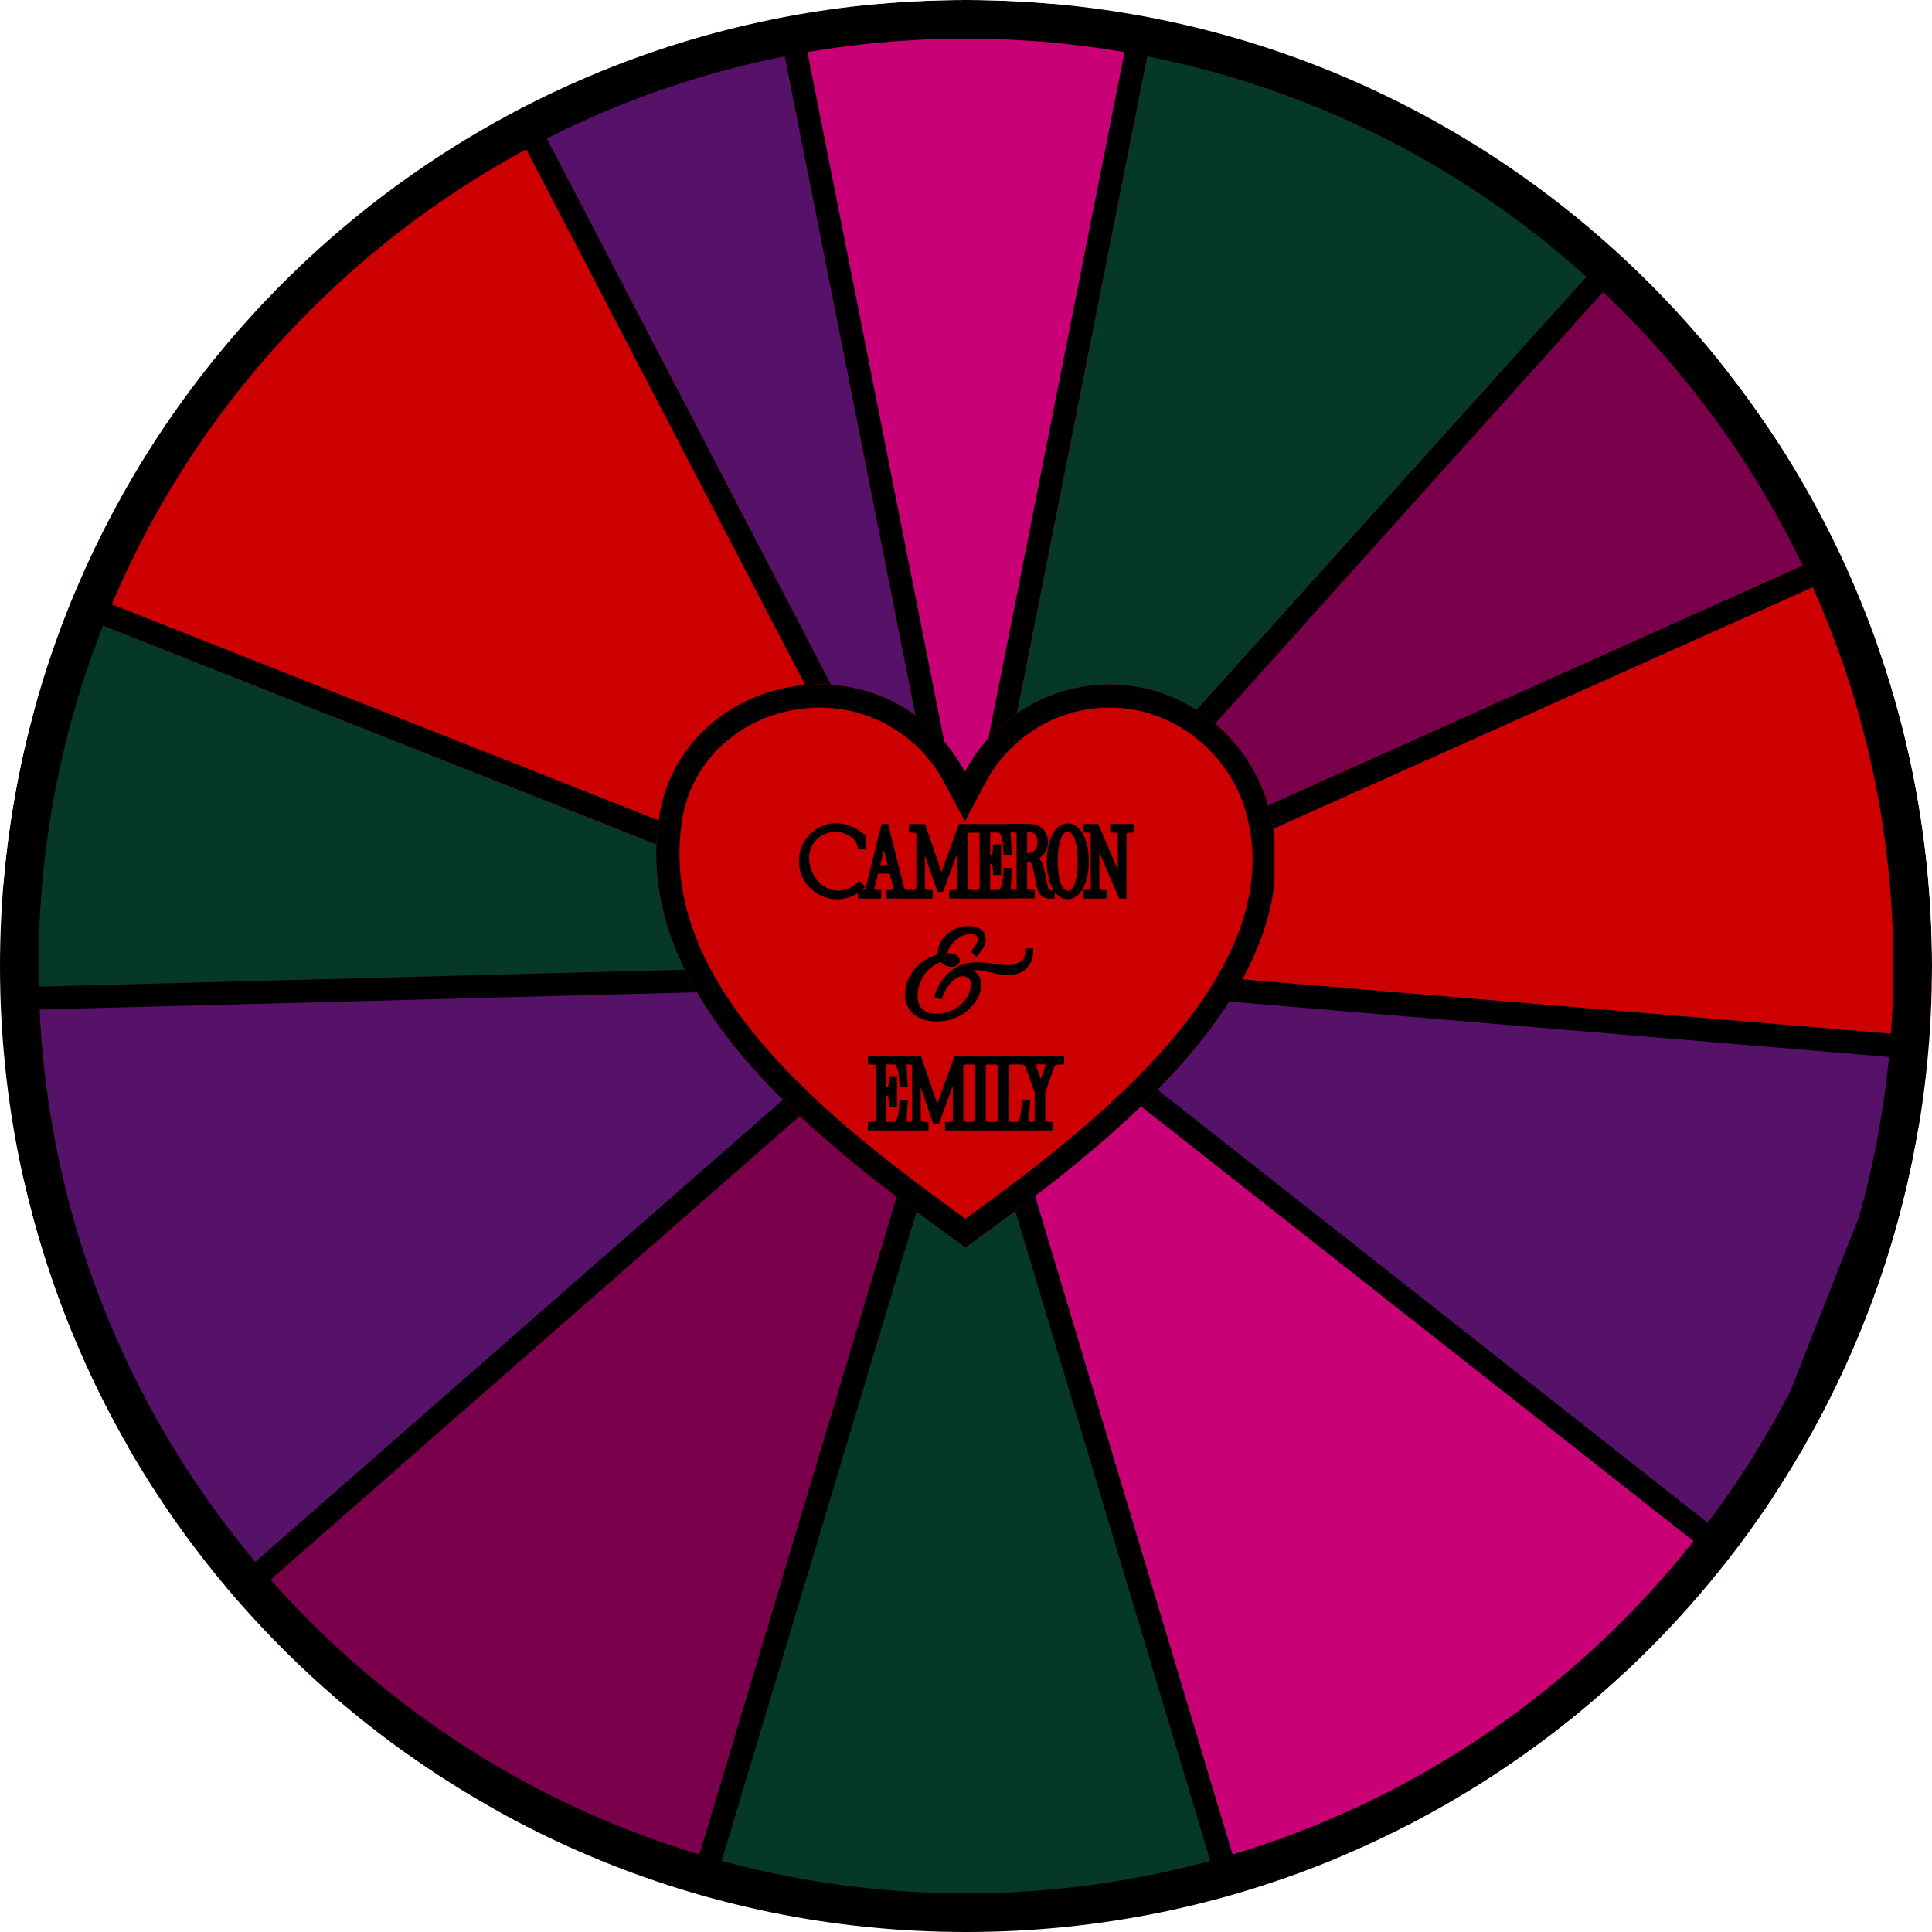
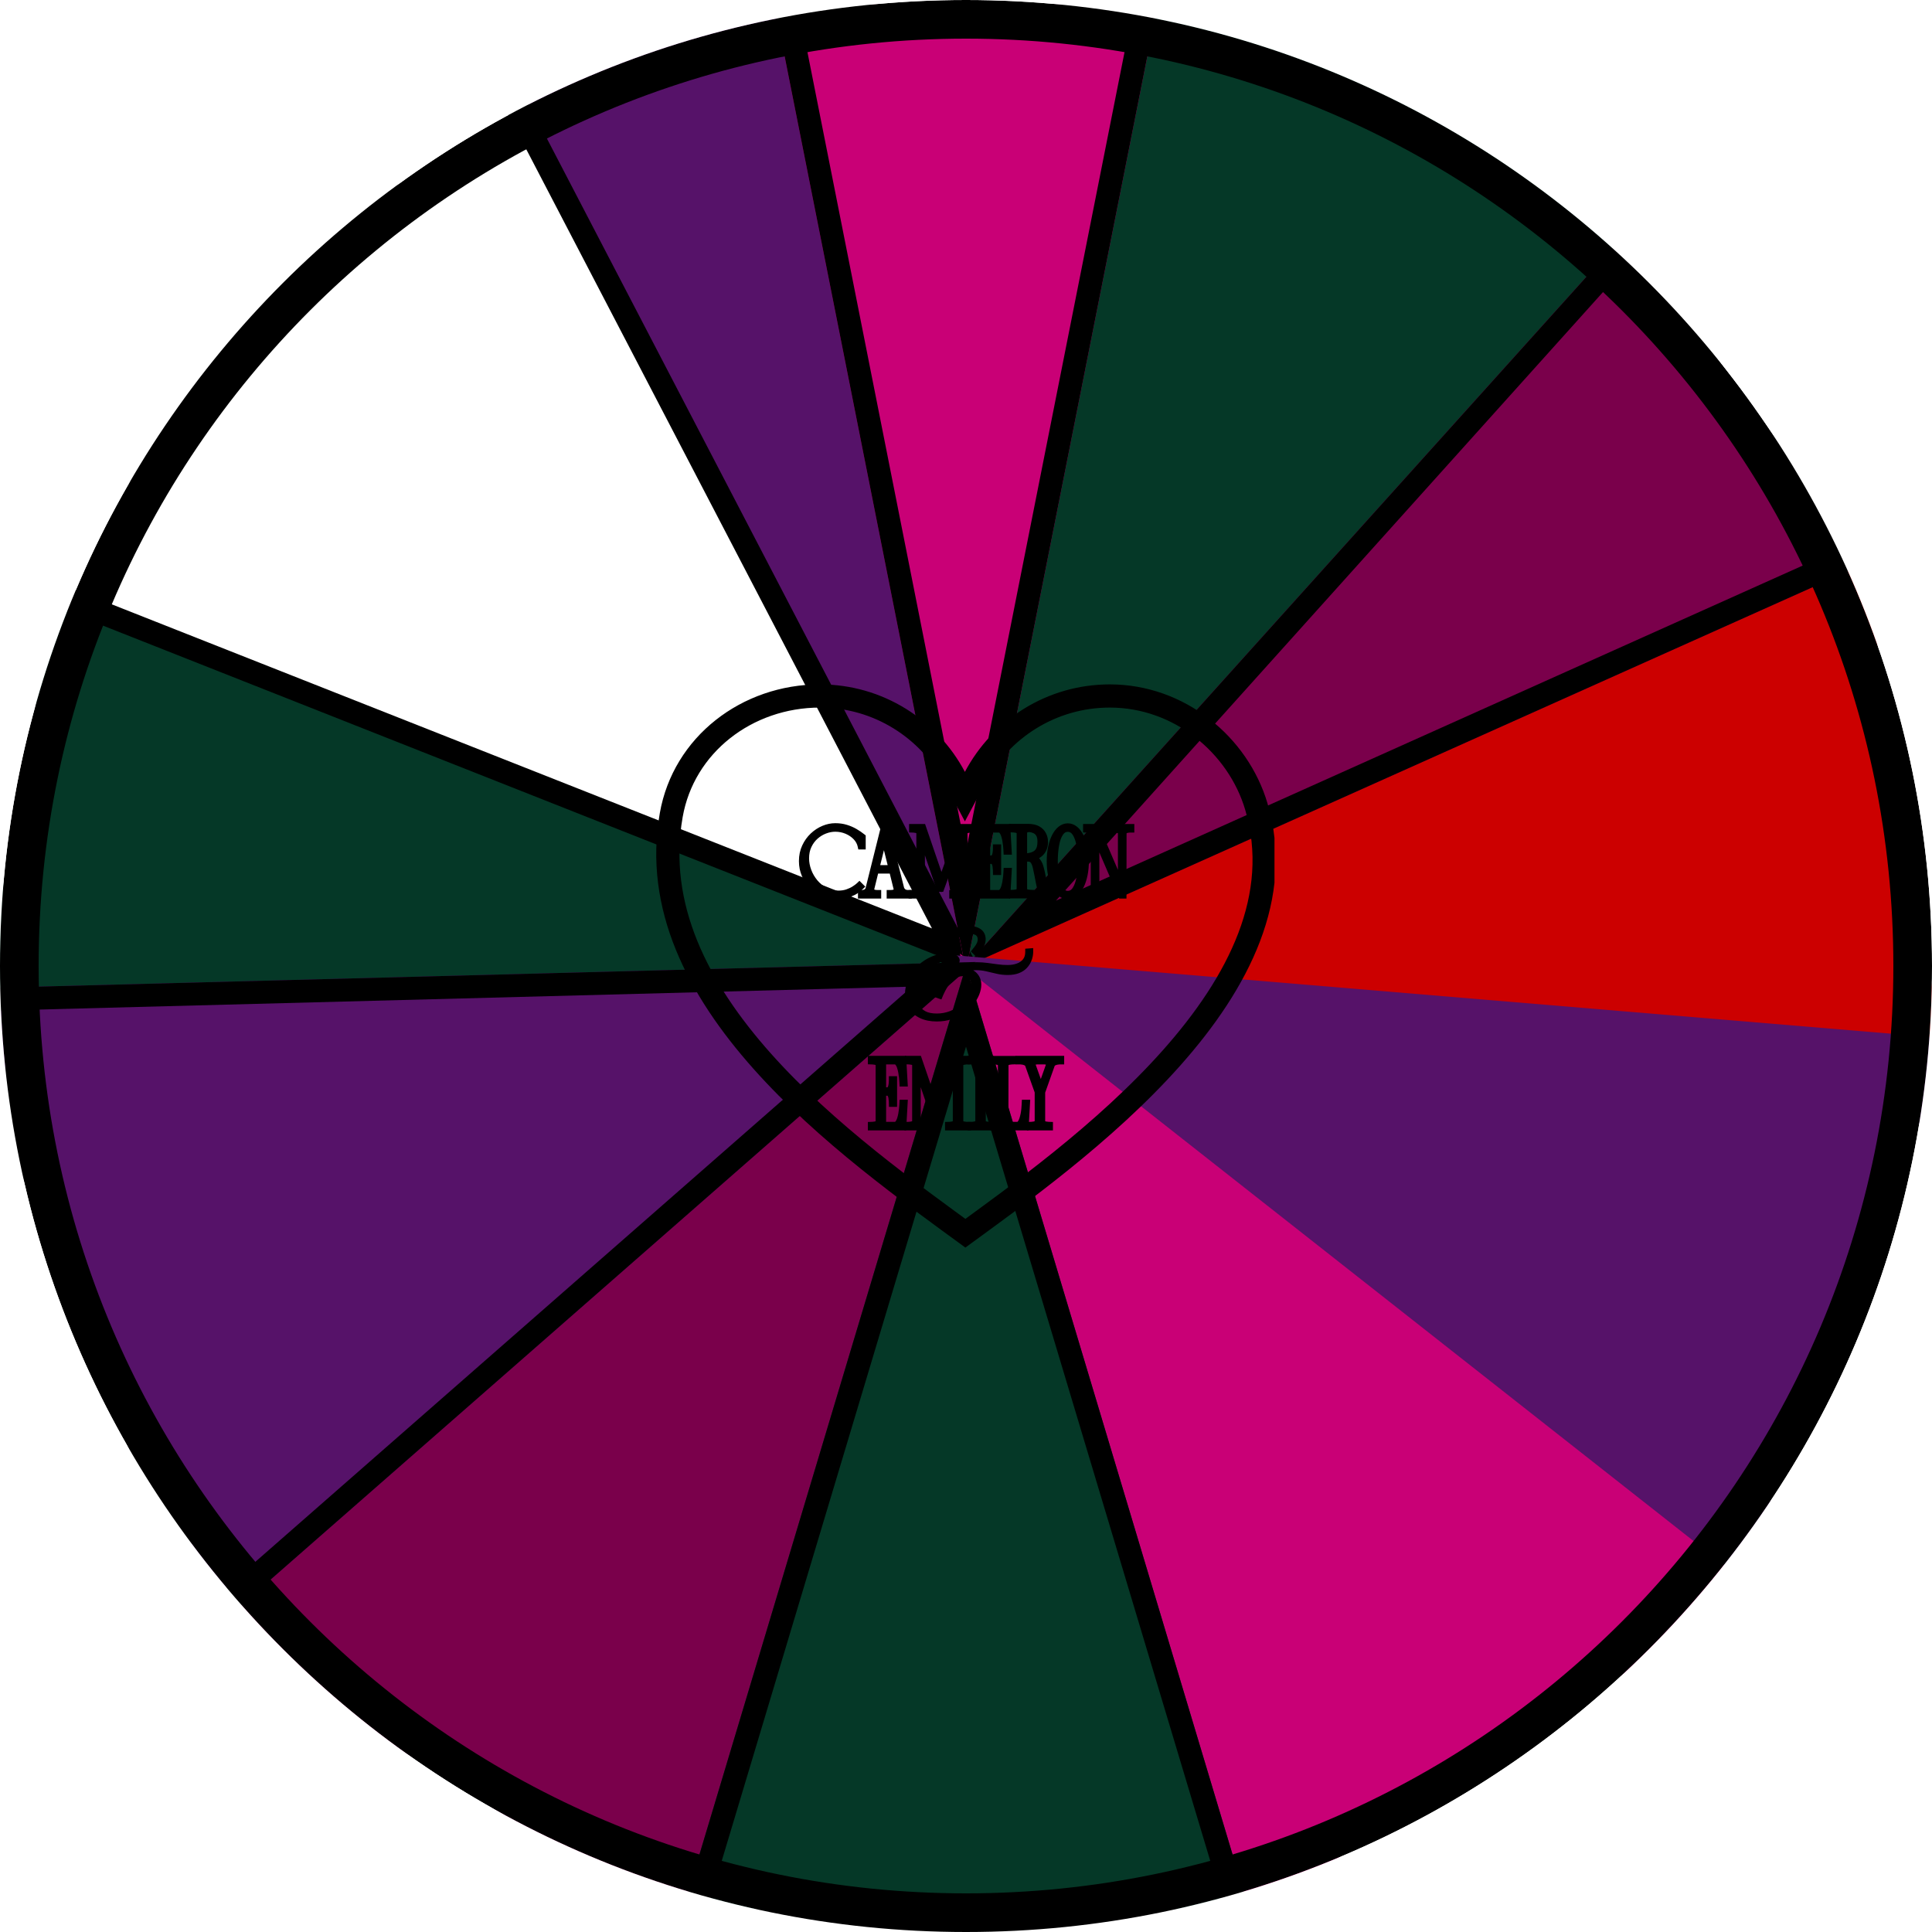
<svg xmlns="http://www.w3.org/2000/svg" width="500" zoomAndPan="magnify" viewBox="0 0 375 375" height="500" preserveAspectRatio="xMidYMid meet" version="1.0">
  <defs>
    <g />
    <clipPath id="e34f1f8048">
      <path d="M 184 108 L 375 108 L 375 204 L 184 204 Z M 184 108 " clip-rule="nonzero" />
    </clipPath>
    <clipPath id="1c23038886">
      <path d="M 191.785 233.02 L 176.676 138.434 L 362.156 108.805 L 377.266 203.391 Z M 191.785 233.02 " clip-rule="nonzero" />
    </clipPath>
    <clipPath id="19a190363d">
      <path d="M 184.23 185.727 L 361.828 108.855 L 376.938 203.445 Z M 184.23 185.727 " clip-rule="nonzero" />
    </clipPath>
    <clipPath id="947d9ce416">
      <path d="M 0.078 0.719 L 191 0.719 L 191 95.52 L 0.078 95.52 Z M 0.078 0.719 " clip-rule="nonzero" />
    </clipPath>
    <clipPath id="941205dab4">
      <path d="M 7.785 125.02 L -7.324 30.434 L 178.156 0.805 L 193.266 95.391 Z M 7.785 125.02 " clip-rule="nonzero" />
    </clipPath>
    <clipPath id="1816db4d25">
      <path d="M 0.23 77.727 L 177.828 0.855 L 192.938 95.445 Z M 0.23 77.727 " clip-rule="nonzero" />
    </clipPath>
    <clipPath id="482fb23e88">
      <rect x="0" width="191" y="0" height="96" />
    </clipPath>
    <clipPath id="85736089ec">
      <path d="M 187 0 L 320 0 L 320 188 L 187 188 Z M 187 0 " clip-rule="nonzero" />
    </clipPath>
    <clipPath id="1999220d5f">
      <path d="M 238.453 211.594 L 136.969 163.043 L 217.945 -6.23 L 319.43 42.32 Z M 238.453 211.594 " clip-rule="nonzero" />
    </clipPath>
    <clipPath id="5397a286ba">
      <path d="M 187.711 187.32 L 217.883 -6.098 L 319.367 42.453 Z M 187.711 187.32 " clip-rule="nonzero" />
    </clipPath>
    <clipPath id="83617ad688">
      <path d="M 0.68 0 L 132.441 0 L 132.441 187.441 L 0.68 187.441 Z M 0.68 0 " clip-rule="nonzero" />
    </clipPath>
    <clipPath id="81926f8cc0">
      <path d="M 51.453 211.594 L -50.031 163.043 L 30.945 -6.23 L 132.43 42.32 Z M 51.453 211.594 " clip-rule="nonzero" />
    </clipPath>
    <clipPath id="be67da1ace">
      <path d="M 0.711 187.32 L 30.883 -6.098 L 132.367 42.453 Z M 0.711 187.32 " clip-rule="nonzero" />
    </clipPath>
    <clipPath id="f7fbfdfbf9">
      <rect x="0" width="133" y="0" height="188" />
    </clipPath>
    <clipPath id="0c3c73bb75">
      <path d="M 0 115 L 189 115 L 189 194 L 0 194 Z M 0 115 " clip-rule="nonzero" />
    </clipPath>
    <clipPath id="0a93605961">
      <path d="M 195.242 148.293 L 181.297 226.367 L -3.523 193.355 L 10.426 115.281 Z M 195.242 148.293 " clip-rule="nonzero" />
    </clipPath>
    <clipPath id="11c8eb0624">
      <path d="M 188.27 187.332 L -3.285 193.398 L 10.664 115.324 Z M 188.27 187.332 " clip-rule="nonzero" />
    </clipPath>
    <clipPath id="93c1aed911">
      <path d="M 0 0.199 L 188.398 0.199 L 188.398 78.441 L 0 78.441 Z M 0 0.199 " clip-rule="nonzero" />
    </clipPath>
    <clipPath id="b3767c3258">
      <path d="M 195.242 33.293 L 181.297 111.367 L -3.523 78.355 L 10.426 0.281 Z M 195.242 33.293 " clip-rule="nonzero" />
    </clipPath>
    <clipPath id="dc2a107fca">
      <path d="M 188.27 72.332 L -3.285 78.398 L 10.664 0.324 Z M 188.27 72.332 " clip-rule="nonzero" />
    </clipPath>
    <clipPath id="288a779985">
      <rect x="0" width="189" y="0" height="79" />
    </clipPath>
    <clipPath id="d81f669739">
      <path d="M 187 45 L 363 45 L 363 188 L 187 188 Z M 187 45 " clip-rule="nonzero" />
    </clipPath>
    <clipPath id="de457e5cf3">
      <path d="M 210.746 219.672 L 164.051 155.566 L 315.805 45.031 L 362.496 109.137 Z M 210.746 219.672 " clip-rule="nonzero" />
    </clipPath>
    <clipPath id="6cb24f7b46">
      <path d="M 187.398 187.617 L 315.605 45.172 L 362.301 109.281 Z M 187.398 187.617 " clip-rule="nonzero" />
    </clipPath>
    <clipPath id="1c7261a68d">
      <path d="M 0.199 0.121 L 175.398 0.121 L 175.398 142.68 L 0.199 142.68 Z M 0.199 0.121 " clip-rule="nonzero" />
    </clipPath>
    <clipPath id="3f48668262">
      <path d="M 23.746 174.672 L -22.949 110.566 L 128.805 0.031 L 175.496 64.137 Z M 23.746 174.672 " clip-rule="nonzero" />
    </clipPath>
    <clipPath id="57c4a60dd0">
      <path d="M 0.398 142.617 L 128.605 0.172 L 175.301 64.281 Z M 0.398 142.617 " clip-rule="nonzero" />
    </clipPath>
    <clipPath id="c50c6023db">
      <rect x="0" width="176" y="0" height="143" />
    </clipPath>
    <clipPath id="1db9ed425e">
      <path d="M 187 45 L 363 45 L 363 188 L 187 188 Z M 187 45 " clip-rule="nonzero" />
    </clipPath>
    <clipPath id="fefc3c7e24">
      <path d="M 210.746 219.672 L 163.938 155.414 L 315.496 45.02 L 362.301 109.281 Z M 210.746 219.672 " clip-rule="nonzero" />
    </clipPath>
    <clipPath id="664da8c9fa">
      <path d="M 210.754 219.664 L 163.152 154.316 L 315.164 43.59 L 362.766 108.941 Z M 210.754 219.664 " clip-rule="nonzero" />
    </clipPath>
    <clipPath id="50064c1fd1">
      <path d="M 187.41 187.617 L 315.605 45.188 L 362.293 109.285 Z M 187.41 187.617 " clip-rule="nonzero" />
    </clipPath>
    <clipPath id="8308a700e4">
      <path d="M 40 187 L 188 187 L 188 375 L 40 375 Z M 40 187 " clip-rule="nonzero" />
    </clipPath>
    <clipPath id="7851a43bbb">
      <path d="M 140.125 157.527 L 235.285 217.629 L 135.035 376.352 L 39.875 316.25 Z M 140.125 157.527 " clip-rule="nonzero" />
    </clipPath>
    <clipPath id="a4eb0da77e">
      <path d="M 187.707 187.578 L 135.156 376.156 L 40 316.055 Z M 187.707 187.578 " clip-rule="nonzero" />
    </clipPath>
    <clipPath id="ceb125c3d1">
      <path d="M 0 0.441 L 147.922 0.441 L 147.922 188 L 0 188 Z M 0 0.441 " clip-rule="nonzero" />
    </clipPath>
    <clipPath id="ec9a8fc83b">
      <path d="M 100.125 -29.473 L 195.285 30.629 L 95.035 189.352 L -0.125 129.25 Z M 100.125 -29.473 " clip-rule="nonzero" />
    </clipPath>
    <clipPath id="6caad8c2c9">
      <path d="M 147.707 0.578 L 95.156 189.156 L 0 129.055 Z M 147.707 0.578 " clip-rule="nonzero" />
    </clipPath>
    <clipPath id="e1f2954f3d">
      <rect x="0" width="148" y="0" height="188" />
    </clipPath>
    <clipPath id="869a03ad5d">
      <path d="M 99 0 L 188 0 L 188 187 L 99 187 Z M 99 0 " clip-rule="nonzero" />
    </clipPath>
    <clipPath id="2ce64051a5">
      <path d="M 213.418 177.785 L 161.27 196.062 L 99.227 19.039 L 151.379 0.762 Z M 213.418 177.785 " clip-rule="nonzero" />
    </clipPath>
    <clipPath id="0bd9e8a944">
      <path d="M 187.344 186.922 L 99.254 19.113 L 151.402 0.836 Z M 187.344 186.922 " clip-rule="nonzero" />
    </clipPath>
    <clipPath id="88fde753f7">
      <path d="M 0.121 0.719 L 88.441 0.719 L 88.441 186.961 L 0.121 186.961 Z M 0.121 0.719 " clip-rule="nonzero" />
    </clipPath>
    <clipPath id="6bc550f0d5">
      <path d="M 114.418 177.785 L 62.27 196.062 L 0.227 19.039 L 52.379 0.762 Z M 114.418 177.785 " clip-rule="nonzero" />
    </clipPath>
    <clipPath id="14750b6afa">
      <path d="M 88.344 186.922 L 0.254 19.113 L 52.402 0.836 Z M 88.344 186.922 " clip-rule="nonzero" />
    </clipPath>
    <clipPath id="3cef240555">
      <rect x="0" width="89" y="0" height="187" />
    </clipPath>
    <clipPath id="5421b19982">
      <path d="M 0 7 L 191 7 L 191 189 L 0 189 Z M 0 7 " clip-rule="nonzero" />
    </clipPath>
    <clipPath id="bd480d44ef">
      <path d="M 238.18 135.867 L 142.68 241.789 L 0.766 113.832 L 96.266 7.91 Z M 238.18 135.867 " clip-rule="nonzero" />
    </clipPath>
    <clipPath id="85ee11fff1">
      <path d="M 190.43 188.828 L 0.781 113.844 L 96.281 7.926 Z M 190.43 188.828 " clip-rule="nonzero" />
    </clipPath>
    <clipPath id="e28fd63c46">
-       <path d="M 0.719 0.922 L 190.559 0.922 L 190.559 181.879 L 0.719 181.879 Z M 0.719 0.922 " clip-rule="nonzero" />
-     </clipPath>
+       </clipPath>
    <clipPath id="7adb04bef7">
      <path d="M 238.18 128.867 L 142.68 234.789 L 0.766 106.832 L 96.266 0.91 Z M 238.18 128.867 " clip-rule="nonzero" />
    </clipPath>
    <clipPath id="cf765d8325">
      <path d="M 190.43 181.828 L 0.781 106.844 L 96.281 0.926 Z M 190.43 181.828 " clip-rule="nonzero" />
    </clipPath>
    <clipPath id="027514e2ea">
      <rect x="0" width="191" y="0" height="182" />
    </clipPath>
    <clipPath id="f5ddc869aa">
      <path d="M 0 7 L 191 7 L 191 189 L 0 189 Z M 0 7 " clip-rule="nonzero" />
    </clipPath>
    <clipPath id="91a77123ca">
      <path d="M 238.18 135.867 L 142.758 241.703 L 0.719 113.633 L 96.141 7.801 Z M 238.18 135.867 " clip-rule="nonzero" />
    </clipPath>
    <clipPath id="1beba8c695">
      <path d="M 238.176 135.863 L 141.66 242.906 L -0.629 114.613 L 95.887 7.57 Z M 238.176 135.863 " clip-rule="nonzero" />
    </clipPath>
    <clipPath id="b13faf20d4">
      <path d="M 190.43 188.82 L 0.793 113.844 L 96.289 7.93 Z M 190.43 188.82 " clip-rule="nonzero" />
    </clipPath>
    <clipPath id="5e089cdbd9">
      <path d="M 186 185 L 343 185 L 343 375 L 186 375 Z M 186 185 " clip-rule="nonzero" />
    </clipPath>
    <clipPath id="6a67ded74d">
      <path d="M 132.156 220.027 L 240.48 150.168 L 342.273 308 L 233.949 377.859 Z M 132.156 220.027 " clip-rule="nonzero" />
    </clipPath>
    <clipPath id="c288324f6b">
      <path d="M 186.32 185.098 L 342.105 307.738 L 233.781 377.602 Z M 186.32 185.098 " clip-rule="nonzero" />
    </clipPath>
    <clipPath id="810faf1673">
      <path d="M 0.238 0.039 L 156 0.039 L 156 190 L 0.238 190 Z M 0.238 0.039 " clip-rule="nonzero" />
    </clipPath>
    <clipPath id="b1fd21f96c">
      <path d="M -53.844 35.027 L 54.48 -34.832 L 156.273 123 L 47.949 192.859 Z M -53.844 35.027 " clip-rule="nonzero" />
    </clipPath>
    <clipPath id="881ae32e93">
      <path d="M 0.32 0.098 L 156.105 122.738 L 47.781 192.602 Z M 0.32 0.098 " clip-rule="nonzero" />
    </clipPath>
    <clipPath id="f14d98ead8">
      <rect x="0" width="157" y="0" height="190" />
    </clipPath>
    <clipPath id="161345518a">
      <path d="M 150.289 0.57 L 224.699 0.57 L 224.699 188.336 L 150.289 188.336 Z M 150.289 0.57 " clip-rule="nonzero" />
    </clipPath>
    <clipPath id="b224443884">
      <path d="M 187.492 188.336 L 150.289 0.836 L 224.699 0.836 Z M 187.492 188.336 " clip-rule="nonzero" />
    </clipPath>
    <clipPath id="9c0e020516">
      <path d="M 0.289 0.719 L 74.699 0.719 L 74.699 188.336 L 0.289 188.336 Z M 0.289 0.719 " clip-rule="nonzero" />
    </clipPath>
    <clipPath id="e758bccc47">
      <path d="M 37.492 188.336 L 0.289 0.836 L 74.699 0.836 Z M 37.492 188.336 " clip-rule="nonzero" />
    </clipPath>
    <clipPath id="a1605b4407">
      <rect x="0" width="75" y="0" height="189" />
    </clipPath>
    <clipPath id="686e8a1fb6">
      <path d="M 150.449 0.836 L 224.699 0.836 L 224.699 188.328 L 150.449 188.328 Z M 150.449 0.836 " clip-rule="nonzero" />
    </clipPath>
    <clipPath id="703e2835f3">
      <path d="M 187.496 188.328 L 150.297 0.844 L 224.699 0.844 Z M 187.496 188.328 " clip-rule="nonzero" />
    </clipPath>
    <clipPath id="22f37dbeb0">
      <path d="M 184 185 L 375 185 L 375 307 L 184 307 Z M 184 185 " clip-rule="nonzero" />
    </clipPath>
    <clipPath id="62cffcb6e7">
      <path d="M 163.496 237.691 L 204.73 132.969 L 379.406 201.742 L 338.176 306.469 Z M 163.496 237.691 " clip-rule="nonzero" />
    </clipPath>
    <clipPath id="34f80d6317">
      <path d="M 184.113 185.328 L 379.195 201.656 L 337.961 306.383 Z M 184.113 185.328 " clip-rule="nonzero" />
    </clipPath>
    <clipPath id="92a0a26ed3">
      <path d="M 0.078 0.281 L 191 0.281 L 191 121.48 L 0.078 121.48 Z M 0.078 0.281 " clip-rule="nonzero" />
    </clipPath>
    <clipPath id="2fa383c0eb">
      <path d="M -20.504 52.691 L 20.73 -52.031 L 195.406 16.742 L 154.176 121.469 Z M -20.504 52.691 " clip-rule="nonzero" />
    </clipPath>
    <clipPath id="6fb0f6a7b6">
      <path d="M 0.113 0.328 L 195.195 16.656 L 153.961 121.383 Z M 0.113 0.328 " clip-rule="nonzero" />
    </clipPath>
    <clipPath id="44f48287f2">
      <rect x="0" width="191" y="0" height="122" />
    </clipPath>
    <clipPath id="6be264eb31">
      <path d="M 184 185 L 375 185 L 375 307 L 184 307 Z M 184 185 " clip-rule="nonzero" />
    </clipPath>
    <clipPath id="22072f0bcf">
      <path d="M 163.496 237.691 L 204.711 133.016 L 379.176 201.703 L 337.961 306.383 Z M 163.496 237.691 " clip-rule="nonzero" />
    </clipPath>
    <clipPath id="7dc5960e43">
      <path d="M 163.5 237.695 L 205.355 131.383 L 380.359 200.285 L 338.504 306.598 Z M 163.5 237.695 " clip-rule="nonzero" />
    </clipPath>
    <clipPath id="c623826244">
      <path d="M 184.113 185.332 L 379.191 201.66 L 337.957 306.383 Z M 184.113 185.332 " clip-rule="nonzero" />
    </clipPath>
    <clipPath id="6ac57222f1">
      <path d="M 131.25 187.5 L 243.75 187.5 L 243.75 375 L 131.25 375 Z M 131.25 187.5 " clip-rule="nonzero" />
    </clipPath>
    <clipPath id="b9974140f2">
      <path d="M 187.5 187.5 L 243.75 375 L 131.25 375 Z M 187.5 187.5 " clip-rule="nonzero" />
    </clipPath>
    <clipPath id="25e371b2f7">
      <path d="M 0.25 0.5 L 112.75 0.5 L 112.75 188 L 0.25 188 Z M 0.25 0.5 " clip-rule="nonzero" />
    </clipPath>
    <clipPath id="61e425088b">
      <path d="M 56.5 0.5 L 112.75 188 L 0.25 188 Z M 56.5 0.5 " clip-rule="nonzero" />
    </clipPath>
    <clipPath id="62f6b421dd">
      <rect x="0" width="113" y="0" height="188" />
    </clipPath>
    <clipPath id="2c085db22a">
      <path d="M 0 186 L 190 186 L 190 319 L 0 319 Z M 0 186 " clip-rule="nonzero" />
    </clipPath>
    <clipPath id="3e99d79572">
      <path d="M 164.707 123.66 L 214.035 249.785 L 39.141 318.191 L -10.191 192.07 Z M 164.707 123.66 " clip-rule="nonzero" />
    </clipPath>
    <clipPath id="27f34e0a0e">
      <path d="M 189.371 186.723 L 39.418 318.082 L -9.914 191.961 Z M 189.371 186.723 " clip-rule="nonzero" />
    </clipPath>
    <clipPath id="930065ad60">
      <path d="M 0 0.719 L 189.602 0.719 L 189.602 132 L 0 132 Z M 0 0.719 " clip-rule="nonzero" />
    </clipPath>
    <clipPath id="aefbd35419">
      <path d="M 164.707 -62.34 L 214.035 63.785 L 39.141 132.191 L -10.191 6.07 Z M 164.707 -62.34 " clip-rule="nonzero" />
    </clipPath>
    <clipPath id="a99f5ac962">
      <path d="M 189.371 0.723 L 39.418 132.082 L -9.914 5.961 Z M 189.371 0.723 " clip-rule="nonzero" />
    </clipPath>
    <clipPath id="0c357922bd">
      <rect x="0" width="190" y="0" height="133" />
    </clipPath>
    <clipPath id="562c7f1ec7">
      <path d="M 0 186 L 190 186 L 190 319 L 0 319 Z M 0 186 " clip-rule="nonzero" />
    </clipPath>
    <clipPath id="05b987a9af">
      <path d="M 164.707 123.66 L 214.156 250.086 L 39.535 318.387 L -9.914 191.961 Z M 164.707 123.66 " clip-rule="nonzero" />
    </clipPath>
    <clipPath id="2ec6d5c2a8">
      <path d="M 164.703 123.664 L 214.645 251.348 L 39.488 319.859 L -10.457 192.176 Z M 164.703 123.664 " clip-rule="nonzero" />
    </clipPath>
    <clipPath id="f4dfce16f1">
      <path d="M 189.367 186.723 L 39.418 318.078 L -9.91 191.961 Z M 189.367 186.723 " clip-rule="nonzero" />
    </clipPath>
    <clipPath id="5ace145320">
      <path d="M 187.5 0 C 83.945 0 0 83.945 0 187.5 C 0 291.055 83.945 375 187.5 375 C 291.055 375 375 291.055 375 187.5 C 375 83.945 291.055 0 187.5 0 Z M 187.5 0 " clip-rule="nonzero" />
    </clipPath>
    <clipPath id="636acee203">
      <path d="M 187.5 -22.5 C 71.52 -22.5 -22.5 71.52 -22.5 187.5 C -22.5 303.48 71.52 397.5 187.5 397.5 C 303.48 397.5 397.5 303.48 397.5 187.5 C 397.5 71.52 303.48 -22.5 187.5 -22.5 Z M 187.5 -22.5 " clip-rule="nonzero" />
    </clipPath>
    <clipPath id="9a8493c56a">
      <path d="M 127 132.84 L 247.797 132.84 L 247.797 242.16 L 127 242.16 Z M 127 132.84 " clip-rule="nonzero" />
    </clipPath>
    <clipPath id="7510aa94f7">
-       <path d="M 246.023 155.941 C 242.223 143.023 229.941 132.84 215.422 132.84 C 203.23 132.84 192.641 139.719 187.285 149.82 C 181.934 139.719 171.344 132.84 159.152 132.84 C 143.965 132.84 130.684 143.023 128.074 157.805 C 121.461 195.281 163.379 224.617 187.383 242.16 C 209.574 225.941 256.902 192.871 246.023 155.941 Z M 246.023 155.941 " clip-rule="nonzero" />
-     </clipPath>
+       </clipPath>
    <clipPath id="5c332d2fc3">
      <path d="M 0.199 0.84 L 120.797 0.84 L 120.797 110.16 L 0.199 110.16 Z M 0.199 0.84 " clip-rule="nonzero" />
    </clipPath>
    <clipPath id="ccab1fa8ab">
      <path d="M 119.023 23.941 C 115.223 11.023 102.941 0.84 88.422 0.84 C 76.23 0.84 65.641 7.719 60.285 17.82 C 54.934 7.719 44.344 0.84 32.152 0.84 C 16.965 0.84 3.684 11.023 1.074 25.805 C -5.539 63.281 36.379 92.617 60.383 110.16 C 82.574 93.941 129.902 60.871 119.023 23.941 Z M 119.023 23.941 " clip-rule="nonzero" />
    </clipPath>
    <clipPath id="fbbb58fd46">
      <rect x="0" width="121" y="0" height="111" />
    </clipPath>
    <clipPath id="7f680d7bcc">
      <path d="M 127.375 132.84 L 247.375 132.84 L 247.375 242.152 L 127.375 242.152 Z M 127.375 132.84 " clip-rule="nonzero" />
    </clipPath>
    <clipPath id="2fd1737d60">
      <path d="M 246.02 155.938 C 242.215 143.023 229.938 132.84 215.418 132.84 C 203.23 132.84 192.637 139.719 187.285 149.82 C 181.93 139.719 171.344 132.84 159.152 132.84 C 143.965 132.84 130.684 143.023 128.074 157.801 C 121.461 195.277 163.379 224.613 187.379 242.152 C 209.57 225.938 256.895 192.867 246.02 155.938 Z M 246.02 155.938 " clip-rule="nonzero" />
    </clipPath>
  </defs>
  <rect x="-37.5" width="450" fill="#ffffff" y="-37.5" height="450" fill-opacity="1" />
  <rect x="-37.5" width="450" fill="#ffffff" y="-37.5" height="450" fill-opacity="1" />
  <g clip-path="url(#e34f1f8048)">
    <g clip-path="url(#1c23038886)">
      <g clip-path="url(#19a190363d)">
        <g transform="matrix(1, 0, 0, 1, 184, 108)">
          <g clip-path="url(#482fb23e88)">
            <g clip-path="url(#947d9ce416)">
              <g clip-path="url(#941205dab4)">
                <g clip-path="url(#1816db4d25)">
                  <path fill="#cc0000" d="M 7.785 125.02 L -7.324 30.434 L 177.789 0.863 L 192.898 95.449 Z M 7.785 125.02 " fill-opacity="1" fill-rule="nonzero" />
                </g>
              </g>
            </g>
          </g>
        </g>
      </g>
    </g>
  </g>
  <g clip-path="url(#85736089ec)">
    <g clip-path="url(#1999220d5f)">
      <g clip-path="url(#5397a286ba)">
        <g transform="matrix(1, 0, 0, 1, 187, 0)">
          <g clip-path="url(#f7fbfdfbf9)">
            <g clip-path="url(#83617ad688)">
              <g clip-path="url(#81926f8cc0)">
                <g clip-path="url(#be67da1ace)">
                  <path fill="#053827" d="M 51.453 211.594 L -50.031 163.043 L 30.945 -6.23 L 132.43 42.32 Z M 51.453 211.594 " fill-opacity="1" fill-rule="nonzero" />
                </g>
              </g>
            </g>
          </g>
        </g>
      </g>
    </g>
  </g>
  <g clip-path="url(#0c3c73bb75)">
    <g clip-path="url(#0a93605961)">
      <g clip-path="url(#11c8eb0624)">
        <g transform="matrix(1, 0, 0, 1, 0, 115)">
          <g clip-path="url(#288a779985)">
            <g clip-path="url(#93c1aed911)">
              <g clip-path="url(#b3767c3258)">
                <g clip-path="url(#dc2a107fca)">
                  <path fill="#053827" d="M 195.242 33.293 L 181.297 111.367 L -3.219 78.41 L 10.73 0.336 Z M 195.242 33.293 " fill-opacity="1" fill-rule="nonzero" />
                </g>
              </g>
            </g>
          </g>
        </g>
      </g>
    </g>
  </g>
  <g clip-path="url(#d81f669739)">
    <g clip-path="url(#de457e5cf3)">
      <g clip-path="url(#6cb24f7b46)">
        <g transform="matrix(1, 0, 0, 1, 187, 45)">
          <g clip-path="url(#c50c6023db)">
            <g clip-path="url(#1c7261a68d)">
              <g clip-path="url(#3f48668262)">
                <g clip-path="url(#57c4a60dd0)">
                  <path fill="#7a004b" d="M 23.746 174.672 L -22.949 110.566 L 128.551 0.211 L 175.246 64.32 Z M 23.746 174.672 " fill-opacity="1" fill-rule="nonzero" />
                </g>
              </g>
            </g>
          </g>
        </g>
      </g>
    </g>
  </g>
  <g clip-path="url(#1db9ed425e)">
    <g clip-path="url(#fefc3c7e24)">
      <g clip-path="url(#664da8c9fa)">
        <g clip-path="url(#50064c1fd1)">
          <path stroke-linecap="butt" transform="matrix(-0.442, -0.606, 0.606, -0.442, 210.753, 219.666)" fill="none" stroke-linejoin="miter" d="M 52.865 0.001 L 105.732 249.972 L 0.001 249.971 Z M 52.865 0.001 " stroke="#000000" stroke-width="12" stroke-opacity="1" stroke-miterlimit="4" />
        </g>
      </g>
    </g>
  </g>
  <g clip-path="url(#8308a700e4)">
    <g clip-path="url(#7851a43bbb)">
      <g clip-path="url(#a4eb0da77e)">
        <g transform="matrix(1, 0, 0, 1, 40, 187)">
          <g clip-path="url(#e1f2954f3d)">
            <g clip-path="url(#ceb125c3d1)">
              <g clip-path="url(#ec9a8fc83b)">
                <g clip-path="url(#6caad8c2c9)">
                  <path fill="#7a004b" d="M 100.125 -29.473 L 195.285 30.629 L 95.27 188.98 L 0.109 128.875 Z M 100.125 -29.473 " fill-opacity="1" fill-rule="nonzero" />
                </g>
              </g>
            </g>
          </g>
        </g>
      </g>
    </g>
  </g>
  <g clip-path="url(#869a03ad5d)">
    <g clip-path="url(#2ce64051a5)">
      <g clip-path="url(#0bd9e8a944)">
        <g transform="matrix(1, 0, 0, 1, 99, 0)">
          <g clip-path="url(#3cef240555)">
            <g clip-path="url(#88fde753f7)">
              <g clip-path="url(#6bc550f0d5)">
                <g clip-path="url(#14750b6afa)">
                  <path fill="#561269" d="M 114.418 177.785 L 62.27 196.062 L 0.227 19.039 L 52.379 0.762 Z M 114.418 177.785 " fill-opacity="1" fill-rule="nonzero" />
                </g>
              </g>
            </g>
          </g>
        </g>
      </g>
    </g>
  </g>
  <g clip-path="url(#5421b19982)">
    <g clip-path="url(#bd480d44ef)">
      <g clip-path="url(#85ee11fff1)">
        <g transform="matrix(1, 0, 0, 1, 0, 7)">
          <g clip-path="url(#027514e2ea)">
            <g clip-path="url(#e28fd63c46)">
              <g clip-path="url(#7adb04bef7)">
                <g clip-path="url(#cf765d8325)">
                  <path fill="#cc0000" d="M 238.18 128.867 L 142.68 234.789 L 0.766 106.832 L 96.266 0.91 Z M 238.18 128.867 " fill-opacity="1" fill-rule="nonzero" />
                </g>
              </g>
            </g>
          </g>
        </g>
      </g>
    </g>
  </g>
  <g clip-path="url(#f5ddc869aa)">
    <g clip-path="url(#91a77123ca)">
      <g clip-path="url(#1beba8c695)">
        <g clip-path="url(#b13faf20d4)">
          <path stroke-linecap="butt" transform="matrix(-0.502, 0.557, -0.557, -0.502, 238.176, 135.863)" fill="none" stroke-linejoin="miter" d="M 95.071 -0.002 L 190.142 254.729 L -0.003 254.729 Z M 95.071 -0.002 " stroke="#000000" stroke-width="12" stroke-opacity="1" stroke-miterlimit="4" />
        </g>
      </g>
    </g>
  </g>
  <g clip-path="url(#5e089cdbd9)">
    <g clip-path="url(#6a67ded74d)">
      <g clip-path="url(#c288324f6b)">
        <g transform="matrix(1, 0, 0, 1, 186, 185)">
          <g clip-path="url(#f14d98ead8)">
            <g clip-path="url(#810faf1673)">
              <g clip-path="url(#b1fd21f96c)">
                <g clip-path="url(#881ae32e93)">
                  <path fill="#c90076" d="M -53.844 35.027 L 54.48 -34.832 L 156 122.574 L 47.676 192.438 Z M -53.844 35.027 " fill-opacity="1" fill-rule="nonzero" />
                </g>
              </g>
            </g>
          </g>
        </g>
      </g>
    </g>
  </g>
  <g clip-path="url(#161345518a)">
    <g clip-path="url(#b224443884)">
      <g transform="matrix(1, 0, 0, 1, 150, 0)">
        <g clip-path="url(#a1605b4407)">
          <g clip-path="url(#9c0e020516)">
            <g clip-path="url(#e758bccc47)">
              <path fill="#c90076" d="M 74.699 188.336 L 0.289 188.336 L 0.289 0.863 L 74.699 0.863 Z M 74.699 188.336 " fill-opacity="1" fill-rule="nonzero" />
            </g>
          </g>
        </g>
      </g>
    </g>
  </g>
  <g clip-path="url(#686e8a1fb6)">
    <g clip-path="url(#703e2835f3)">
      <path stroke-linecap="butt" transform="matrix(-0.75, 0, 0, -0.75, 224.698, 188.328)" fill="none" stroke-linejoin="miter" d="M 49.603 0 L 99.202 249.979 L -0.001 249.979 Z M 49.603 0 " stroke="#000000" stroke-width="12" stroke-opacity="1" stroke-miterlimit="4" />
    </g>
  </g>
  <g clip-path="url(#22f37dbeb0)">
    <g clip-path="url(#62cffcb6e7)">
      <g clip-path="url(#34f80d6317)">
        <g transform="matrix(1, 0, 0, 1, 184, 185)">
          <g clip-path="url(#44f48287f2)">
            <g clip-path="url(#92a0a26ed3)">
              <g clip-path="url(#2fa383c0eb)">
                <g clip-path="url(#6fb0f6a7b6)">
                  <path fill="#561269" d="M -20.504 52.691 L 20.73 -52.031 L 195 16.582 L 153.766 121.305 Z M -20.504 52.691 " fill-opacity="1" fill-rule="nonzero" />
                </g>
              </g>
            </g>
          </g>
        </g>
      </g>
    </g>
  </g>
  <g clip-path="url(#6be264eb31)">
    <g clip-path="url(#22072f0bcf)">
      <g clip-path="url(#7dc5960e43)">
        <g clip-path="url(#c623826244)">
-           <path stroke-linecap="butt" transform="matrix(0.275, -0.698, 0.698, 0.275, 163.499, 237.694)" fill="none" stroke-linejoin="miter" d="M 75.031 -0.002 L 150.062 249.995 L -0.002 249.991 Z M 75.031 -0.002 " stroke="#000000" stroke-width="12" stroke-opacity="1" stroke-miterlimit="4" />
-         </g>
+           </g>
      </g>
    </g>
  </g>
  <g clip-path="url(#6ac57222f1)">
    <g clip-path="url(#b9974140f2)">
      <g transform="matrix(1, 0, 0, 1, 131, 187)">
        <g clip-path="url(#62f6b421dd)">
          <g clip-path="url(#25e371b2f7)">
            <g clip-path="url(#61e425088b)">
              <path fill="#053827" d="M 0.25 0.5 L 112.75 0.5 L 112.75 188.145 L 0.25 188.145 Z M 0.25 0.5 " fill-opacity="1" fill-rule="nonzero" />
            </g>
          </g>
        </g>
      </g>
      <path stroke-linecap="butt" transform="matrix(0.75, 0, 0, 0.75, 131.25, 187.5)" fill="none" stroke-linejoin="miter" d="M 75 0 L 150 250 L 0 250 Z M 75 0 " stroke="#000000" stroke-width="12" stroke-opacity="1" stroke-miterlimit="4" />
    </g>
  </g>
  <g clip-path="url(#2c085db22a)">
    <g clip-path="url(#3e99d79572)">
      <g clip-path="url(#27f34e0a0e)">
        <g transform="matrix(1, 0, 0, 1, 0, 186)">
          <g clip-path="url(#0c357922bd)">
            <g clip-path="url(#930065ad60)">
              <g clip-path="url(#aefbd35419)">
                <g clip-path="url(#a99f5ac962)">
                  <path fill="#561269" d="M 164.707 -62.34 L 214.035 63.785 L 39.633 132 L -9.695 5.879 Z M 164.707 -62.34 " fill-opacity="1" fill-rule="nonzero" />
                </g>
              </g>
            </g>
          </g>
        </g>
      </g>
    </g>
  </g>
  <g clip-path="url(#562c7f1ec7)">
    <g clip-path="url(#05b987a9af)">
      <g clip-path="url(#2ec6d5c2a8)">
        <g clip-path="url(#f4dfce16f1)">
          <path stroke-linecap="butt" transform="matrix(0.273, 0.698, -0.698, 0.273, 164.702, 123.663)" fill="none" stroke-linejoin="miter" d="M 90.282 0.001 L 180.561 249.994 L -0 249.993 Z M 90.282 0.001 " stroke="#000000" stroke-width="12" stroke-opacity="1" stroke-miterlimit="4" />
        </g>
      </g>
    </g>
  </g>
  <g clip-path="url(#5ace145320)">
    <path stroke-linecap="butt" transform="matrix(0.75, 0, 0, 0.75, 0, 0)" fill="none" stroke-linejoin="miter" d="M 250 0 C 111.927 0 -0 111.927 -0 250 C -0 388.073 111.927 500 250 500 C 388.073 500 500 388.073 500 250 C 500 111.927 388.073 0 250 0 Z M 250 0 " stroke="#000000" stroke-width="20" stroke-opacity="1" stroke-miterlimit="4" />
  </g>
  <g clip-path="url(#636acee203)">
    <path stroke-linecap="butt" transform="matrix(0.75, 0, 0, 0.75, -22.5, -22.5)" fill="none" stroke-linejoin="miter" d="M 280 -0 C 125.359 -0 -0 125.359 -0 280 C -0 434.641 125.359 560 280 560 C 434.641 560 560 434.641 560 280 C 560 125.359 434.641 -0 280 -0 Z M 280 -0 " stroke="#ffffff" stroke-width="60" stroke-opacity="1" stroke-miterlimit="4" />
  </g>
  <g clip-path="url(#9a8493c56a)">
    <g clip-path="url(#7510aa94f7)">
      <g transform="matrix(1, 0, 0, 1, 127, 132)">
        <g clip-path="url(#fbbb58fd46)">
          <g clip-path="url(#5c332d2fc3)">
            <g clip-path="url(#ccab1fa8ab)">
              <path fill="#cc0000" d="M 0.375 0.84 L 120.797 0.84 L 120.797 110.16 L 0.375 110.16 Z M 0.375 0.84 " fill-opacity="1" fill-rule="nonzero" />
            </g>
          </g>
        </g>
      </g>
    </g>
  </g>
  <g clip-path="url(#7f680d7bcc)">
    <g clip-path="url(#2fd1737d60)">
      <path stroke-linecap="butt" transform="matrix(0.75, 0, 0, 0.75, 127.376, 132.841)" fill="none" stroke-linejoin="miter" d="M 158.191 30.796 C 153.118 13.577 136.749 -0.001 117.389 -0.001 C 101.139 -0.001 87.014 9.171 79.879 22.639 C 72.738 9.171 58.624 -0.001 42.368 -0.001 C 22.118 -0.001 4.41 13.577 0.931 33.28 C -7.887 83.249 48.004 122.363 80.004 145.749 C 109.592 124.129 172.691 80.035 158.191 30.796 Z M 158.191 30.796 " stroke="#000000" stroke-width="12" stroke-opacity="1" stroke-miterlimit="4" />
    </g>
  </g>
  <g fill="#000000" fill-opacity="1">
    <g transform="translate(155.197, 173.745)">
      <g>
        <path d="M 6.93 -13.965 C 7.738 -13.965 8.484 -13.859 9.172 -13.648 C 9.844 -13.445 10.465 -13.176 11.039 -12.844 C 11.598 -12.523 12.113 -12.168 12.586 -11.789 L 12.836 -11.59 L 12.836 -8.867 L 11.402 -8.867 L 11.289 -9.391 C 11.176 -9.926 10.914 -10.406 10.508 -10.836 C 10.082 -11.289 9.555 -11.645 8.93 -11.91 C 8.305 -12.176 7.637 -12.309 6.93 -12.309 C 6.344 -12.309 5.75 -12.195 5.148 -11.965 C 4.547 -11.738 3.996 -11.402 3.496 -10.961 C 3 -10.523 2.602 -9.984 2.297 -9.344 C 1.996 -8.715 1.844 -7.98 1.844 -7.141 C 1.844 -6.402 1.984 -5.66 2.262 -4.918 C 2.539 -4.172 2.941 -3.488 3.457 -2.867 C 3.969 -2.258 4.574 -1.773 5.27 -1.41 C 5.949 -1.055 6.703 -0.879 7.535 -0.879 C 8.105 -0.879 8.617 -0.957 9.07 -1.113 C 9.543 -1.273 9.957 -1.469 10.312 -1.699 C 10.676 -1.934 10.957 -2.145 11.156 -2.332 L 11.625 -2.781 L 12.758 -1.648 L 12.273 -1.18 C 11.789 -0.707 11.281 -0.332 10.754 -0.062 C 10.242 0.199 9.75 0.395 9.281 0.52 C 8.816 0.645 8.414 0.723 8.07 0.754 C 7.742 0.781 7.512 0.797 7.371 0.797 C 6.344 0.797 5.375 0.609 4.469 0.23 C 3.566 -0.148 2.773 -0.668 2.086 -1.332 C 1.395 -2 0.852 -2.781 0.461 -3.684 C 0.07 -4.586 -0.125 -5.559 -0.125 -6.602 C -0.125 -7.715 0.086 -8.727 0.512 -9.641 C 0.93 -10.543 1.484 -11.32 2.172 -11.969 C 2.859 -12.613 3.613 -13.105 4.438 -13.449 C 5.266 -13.793 6.098 -13.965 6.93 -13.965 Z M 6.93 -12.637 C 6.273 -12.637 5.613 -12.496 4.949 -12.219 C 4.273 -11.938 3.652 -11.531 3.086 -10.996 C 2.52 -10.465 2.062 -9.828 1.719 -9.082 C 1.375 -8.344 1.207 -7.52 1.207 -6.602 C 1.207 -5.742 1.367 -4.945 1.684 -4.211 C 2.004 -3.473 2.445 -2.832 3.008 -2.289 C 3.578 -1.742 4.234 -1.312 4.98 -1 C 5.723 -0.691 6.52 -0.535 7.371 -0.535 C 7.473 -0.535 7.664 -0.547 7.949 -0.574 C 8.219 -0.598 8.547 -0.66 8.934 -0.766 C 9.316 -0.867 9.719 -1.027 10.148 -1.246 C 10.559 -1.457 10.957 -1.75 11.344 -2.133 L 11.809 -1.656 L 11.34 -1.184 L 11.145 -1.379 L 11.613 -1.852 L 12.074 -1.367 C 11.812 -1.121 11.465 -0.859 11.031 -0.578 C 10.59 -0.293 10.078 -0.051 9.504 0.145 C 8.91 0.352 8.254 0.453 7.535 0.453 C 6.488 0.453 5.527 0.227 4.656 -0.23 C 3.801 -0.672 3.062 -1.27 2.438 -2.012 C 1.82 -2.75 1.348 -3.562 1.016 -4.453 C 0.68 -5.348 0.516 -6.242 0.516 -7.141 C 0.516 -8.18 0.707 -9.105 1.094 -9.918 C 1.477 -10.719 1.984 -11.398 2.613 -11.957 C 3.238 -12.508 3.926 -12.926 4.68 -13.211 C 5.43 -13.496 6.18 -13.637 6.93 -13.637 C 7.816 -13.637 8.656 -13.473 9.449 -13.137 C 10.242 -12.801 10.918 -12.336 11.473 -11.75 C 12.051 -11.145 12.422 -10.449 12.59 -9.676 L 11.941 -9.531 L 11.941 -10.199 L 12.172 -10.199 L 12.172 -9.531 L 11.504 -9.531 L 11.504 -11.27 L 12.172 -11.27 L 11.754 -10.75 C 11.332 -11.09 10.871 -11.402 10.371 -11.691 C 9.887 -11.973 9.355 -12.203 8.781 -12.379 C 8.223 -12.551 7.605 -12.637 6.93 -12.637 Z M 6.93 -12.637 " />
      </g>
    </g>
  </g>
  <g fill="#000000" fill-opacity="1">
    <g transform="translate(166.837, 173.745)">
      <g>
        <path d="M 5.66 -5 L 4.086 -11.32 L 4.734 -11.48 L 5.379 -11.32 L 3.809 -5 L 3.16 -5.16 L 3.16 -5.824 L 6.305 -5.824 L 6.305 -5.16 Z M 7.156 -4.492 L 2.309 -4.492 L 4.086 -11.645 L 5.379 -11.645 L 6.953 -5.32 Z M 4.801 -13.82 L 5.547 -13.82 L 8.641 -1.457 C 8.637 -1.473 8.629 -1.488 8.629 -1.496 C 8.629 -1.488 8.633 -1.477 8.641 -1.465 C 8.66 -1.422 8.688 -1.367 8.723 -1.297 C 8.754 -1.238 8.828 -1.172 8.945 -1.094 C 9.047 -1.027 9.219 -0.992 9.469 -0.992 L 10.133 -0.992 L 10.133 0.664 L 5.266 0.664 L 5.266 -0.992 L 5.93 -0.992 C 6.238 -0.992 6.441 -1.016 6.547 -1.062 C 6.586 -1.082 6.617 -1.102 6.637 -1.117 C 6.633 -1.113 6.625 -1.102 6.617 -1.086 C 6.625 -1.102 6.629 -1.109 6.629 -1.113 C 6.625 -1.098 6.625 -1.074 6.629 -1.051 C 6.621 -1.094 6.617 -1.125 6.617 -1.145 C 6.613 -1.152 6.613 -1.152 6.613 -1.156 C 6.617 -1.145 6.621 -1.133 6.625 -1.117 L 6.617 -1.141 L 5.742 -4.688 L 6.387 -4.848 L 6.387 -4.184 L 3.078 -4.184 L 3.078 -4.848 L 3.727 -4.691 L 2.859 -1.152 L 2.859 -1.148 C 2.855 -1.125 2.855 -1.09 2.852 -1.047 C 2.852 -1.062 2.852 -1.078 2.848 -1.086 L 2.848 -1.09 C 2.848 -1.086 2.852 -1.082 2.855 -1.074 C 2.844 -1.098 2.832 -1.113 2.824 -1.117 C 2.844 -1.102 2.879 -1.086 2.926 -1.066 C 3.039 -1.016 3.246 -0.992 3.539 -0.992 L 4.203 -0.992 L 4.203 0.664 L -0.305 0.664 L -0.305 -0.992 L 0.359 -0.992 C 0.371 -0.992 0.438 -0.996 0.551 -1 C 0.625 -1.004 0.719 -1.023 0.84 -1.059 C 0.91 -1.078 0.984 -1.125 1.062 -1.191 C 1.117 -1.238 1.16 -1.324 1.191 -1.445 L 4.281 -13.82 Z M 4.801 -12.488 L 4.801 -13.152 L 5.445 -12.992 L 2.48 -1.109 C 2.379 -0.73 2.203 -0.426 1.949 -0.199 C 1.723 0.004 1.477 0.145 1.211 0.223 C 0.988 0.285 0.789 0.32 0.609 0.328 C 0.477 0.336 0.391 0.34 0.359 0.34 L 0.359 -0.328 L 1.027 -0.328 L 1.027 0 L 0.359 0 L 0.359 -0.664 L 3.539 -0.664 L 3.539 0 L 2.871 0 L 2.871 -0.328 L 3.539 -0.328 L 3.539 0.34 C 3.066 0.34 2.691 0.281 2.414 0.164 C 2.078 0.023 1.84 -0.168 1.699 -0.414 C 1.57 -0.641 1.512 -0.875 1.523 -1.113 C 1.531 -1.266 1.543 -1.387 1.566 -1.469 L 2.559 -5.516 L 6.91 -5.516 L 7.902 -1.484 L 7.258 -1.328 L 7.887 -1.539 C 7.914 -1.457 7.934 -1.344 7.949 -1.191 C 7.977 -0.953 7.926 -0.715 7.797 -0.469 C 7.66 -0.211 7.43 -0.004 7.098 0.148 C 6.82 0.273 6.43 0.34 5.93 0.34 L 5.93 -0.328 L 6.594 -0.328 L 6.594 0 L 5.93 0 L 5.93 -0.664 L 9.469 -0.664 L 9.469 0 L 8.801 0 L 8.801 -0.328 L 9.469 -0.328 L 9.469 0.34 C 8.949 0.34 8.531 0.23 8.207 0.012 C 7.898 -0.191 7.676 -0.426 7.543 -0.684 C 7.438 -0.891 7.371 -1.039 7.348 -1.133 L 4.383 -12.992 L 5.027 -13.152 L 5.027 -12.488 Z M 4.801 -12.488 " />
      </g>
    </g>
  </g>
  <g fill="#000000" fill-opacity="1">
    <g transform="translate(176.659, 173.745)">
      <g>
        <path d="M 11.133 -12.121 L 11.133 -1.047 L 10.469 -1.047 L 11.133 -1.086 L 11.133 -1.082 C 11.129 -1.09 11.125 -1.098 11.121 -1.105 C 11.109 -1.125 11.098 -1.141 11.086 -1.148 C 11.16 -1.098 11.246 -1.066 11.348 -1.051 C 11.516 -1.023 11.66 -1.004 11.777 -1 L 12.641 -0.969 L 12.641 0.664 L 7.59 0.664 L 7.59 -0.969 L 8.461 -1 C 8.578 -1.004 8.719 -1.023 8.883 -1.055 C 8.984 -1.074 9.07 -1.109 9.145 -1.164 C 9.129 -1.152 9.117 -1.137 9.105 -1.113 C 9.102 -1.102 9.098 -1.094 9.098 -1.086 C 9.098 -1.09 9.098 -1.09 9.098 -1.098 L 9.098 -11.793 L 9.762 -11.793 L 10.387 -11.566 L 6.41 -0.645 L 5.289 -0.645 L 1.566 -11.527 L 2.195 -11.746 L 2.859 -11.746 L 2.875 -1.098 C 2.875 -1.094 2.879 -1.09 2.879 -1.086 C 2.875 -1.094 2.871 -1.102 2.867 -1.113 C 2.855 -1.137 2.844 -1.152 2.828 -1.164 C 2.902 -1.109 2.988 -1.074 3.094 -1.055 C 3.254 -1.023 3.395 -1.004 3.512 -1 L 4.383 -0.969 L 4.383 0.664 L -0.305 0.664 L -0.305 -0.969 L 0.566 -1 C 0.684 -1.004 0.824 -1.023 0.988 -1.055 C 1.09 -1.074 1.176 -1.109 1.25 -1.164 C 1.234 -1.152 1.223 -1.137 1.211 -1.113 C 1.207 -1.102 1.203 -1.094 1.203 -1.086 C 1.203 -1.09 1.203 -1.09 1.203 -1.098 L 1.203 -12.121 C 1.203 -12.109 1.207 -12.086 1.223 -12.062 C 1.238 -12.027 1.262 -12 1.289 -11.98 C 1.219 -12.027 1.133 -12.062 1.027 -12.082 C 0.879 -12.113 0.75 -12.133 0.645 -12.137 L -0.207 -12.168 L -0.207 -13.801 L 2.898 -13.801 L 6.691 -2.723 L 6.062 -2.508 L 5.434 -2.734 L 9.461 -13.801 L 12.641 -13.801 L 12.641 -12.168 L 11.77 -12.137 C 11.648 -12.133 11.512 -12.113 11.348 -12.082 C 11.23 -12.059 11.125 -12.023 11.043 -11.969 C 11.066 -11.984 11.09 -12.012 11.109 -12.043 C 11.125 -12.074 11.133 -12.102 11.133 -12.121 Z M 9.801 -12.121 C 9.801 -12.328 9.848 -12.516 9.941 -12.684 C 10.035 -12.859 10.172 -13 10.352 -13.109 C 10.57 -13.242 10.82 -13.336 11.094 -13.391 C 11.324 -13.434 11.531 -13.461 11.723 -13.465 L 11.949 -13.473 L 11.973 -12.809 L 11.309 -12.809 L 11.309 -13.137 L 11.973 -13.137 L 11.973 -12.473 L 9.926 -12.473 L 9.926 -13.137 L 10.551 -12.91 L 6.043 -0.504 L 1.793 -12.922 L 2.426 -13.137 L 2.426 -12.473 L 0.457 -12.473 L 0.457 -13.137 L 1.125 -13.137 L 1.125 -12.809 L 0.457 -12.809 L 0.484 -13.473 L 0.695 -13.465 C 0.875 -13.461 1.074 -13.434 1.297 -13.387 C 1.566 -13.332 1.805 -13.234 2.02 -13.098 C 2.188 -12.984 2.316 -12.844 2.406 -12.668 C 2.492 -12.504 2.531 -12.32 2.531 -12.121 L 2.531 -1.098 C 2.531 -0.891 2.492 -0.703 2.41 -0.535 C 2.32 -0.352 2.195 -0.203 2.023 -0.082 C 1.793 0.086 1.531 0.195 1.242 0.254 C 1.012 0.297 0.801 0.324 0.613 0.328 L 0.383 0.336 L 0.359 -0.328 L 1.027 -0.328 L 1.027 0 L 0.359 0 L 0.359 -0.664 L 3.719 -0.664 L 3.719 0 L 3.051 0 L 3.051 -0.328 L 3.719 -0.328 L 3.695 0.336 L 3.465 0.328 C 3.277 0.324 3.07 0.297 2.836 0.254 C 2.547 0.195 2.285 0.086 2.055 -0.082 C 1.887 -0.203 1.758 -0.352 1.668 -0.535 C 1.586 -0.703 1.547 -0.891 1.547 -1.098 L 1.531 -11.742 L 2.824 -11.961 L 6.395 -1.527 L 5.766 -1.309 L 5.766 -1.977 L 5.945 -1.977 L 5.945 -1.309 L 5.32 -1.539 L 9.137 -12.02 L 10.43 -11.793 L 10.43 -1.098 C 10.43 -0.891 10.387 -0.703 10.305 -0.535 C 10.219 -0.352 10.09 -0.203 9.922 -0.082 C 9.688 0.086 9.426 0.195 9.137 0.254 C 8.906 0.297 8.695 0.324 8.508 0.328 L 8.277 0.336 L 8.254 -0.328 L 8.922 -0.328 L 8.922 0 L 8.254 0 L 8.254 -0.664 L 11.973 -0.664 L 11.973 0 L 11.309 0 L 11.309 -0.328 L 11.973 -0.328 L 11.949 0.336 L 11.727 0.328 C 11.551 0.324 11.352 0.301 11.129 0.262 C 10.836 0.215 10.57 0.109 10.34 -0.047 C 10.004 -0.273 9.824 -0.594 9.801 -1.012 Z M 9.801 -12.121 " />
      </g>
    </g>
  </g>
  <g fill="#000000" fill-opacity="1">
    <g transform="translate(188.954, 173.745)">
      <g>
        <path d="M 4.945 -12.145 L 2.57 -12.145 L 2.57 -12.809 L 3.238 -12.809 L 3.238 -7.027 L 2.57 -7.027 L 2.57 -7.691 L 3.555 -7.691 C 3.527 -7.691 3.512 -7.684 3.496 -7.668 C 3.559 -7.746 3.609 -7.844 3.645 -7.969 C 3.691 -8.145 3.727 -8.32 3.742 -8.496 C 3.762 -8.688 3.773 -8.844 3.773 -8.969 L 3.773 -9.855 L 5.367 -9.855 L 5.367 -3.906 L 3.789 -3.906 L 3.766 -4.883 C 3.762 -5.07 3.738 -5.293 3.699 -5.551 C 3.668 -5.75 3.609 -5.926 3.527 -6.074 C 3.52 -6.086 3.516 -6.09 3.512 -6.098 C 3.516 -6.094 3.52 -6.09 3.527 -6.082 C 3.547 -6.07 3.559 -6.066 3.57 -6.066 L 2.57 -6.066 L 2.57 -6.73 L 3.238 -6.73 L 3.238 -0.328 L 2.57 -0.328 L 2.57 -0.992 L 4.945 -0.992 C 4.98 -0.992 5.02 -1.02 5.059 -1.066 C 5.18 -1.211 5.281 -1.406 5.363 -1.652 C 5.461 -1.949 5.543 -2.262 5.602 -2.594 C 5.664 -2.934 5.711 -3.262 5.742 -3.57 C 5.773 -3.891 5.797 -4.145 5.805 -4.344 L 5.855 -5.285 L 7.453 -5.285 L 7.117 0.664 L -0.305 0.664 L -0.305 -0.969 L 0.559 -1 C 0.676 -1.004 0.82 -1.023 0.988 -1.051 C 1.09 -1.066 1.176 -1.098 1.246 -1.148 C 1.234 -1.141 1.223 -1.125 1.215 -1.105 C 1.207 -1.098 1.203 -1.09 1.203 -1.082 L 1.203 -1.086 L 1.867 -1.047 L 1.203 -1.047 L 1.203 -12.09 L 1.867 -12.09 L 1.203 -12.051 L 1.203 -12.055 C 1.203 -12.047 1.207 -12.039 1.215 -12.031 C 1.223 -12.012 1.234 -11.996 1.246 -11.988 C 1.176 -12.039 1.09 -12.07 0.988 -12.086 C 0.82 -12.113 0.676 -12.133 0.559 -12.137 L -0.305 -12.168 L -0.305 -13.801 L 7.117 -13.801 L 7.453 -7.852 L 5.855 -7.852 L 5.805 -8.793 C 5.797 -8.992 5.773 -9.246 5.742 -9.566 C 5.711 -9.875 5.664 -10.203 5.602 -10.543 C 5.543 -10.875 5.461 -11.188 5.363 -11.484 C 5.281 -11.73 5.18 -11.926 5.059 -12.07 C 5.02 -12.117 4.98 -12.145 4.945 -12.145 Z M 4.945 -13.477 C 5.395 -13.477 5.77 -13.293 6.078 -12.926 C 6.309 -12.652 6.492 -12.312 6.625 -11.906 C 6.746 -11.547 6.84 -11.176 6.91 -10.781 C 6.98 -10.406 7.031 -10.043 7.066 -9.699 C 7.102 -9.359 7.125 -9.082 7.137 -8.863 L 7.152 -8.551 L 6.488 -8.52 L 6.488 -9.184 L 6.75 -9.184 L 6.75 -8.52 L 6.086 -8.48 L 5.82 -13.098 L 6.488 -13.137 L 6.488 -12.473 L 0.359 -12.473 L 0.359 -13.137 L 1.027 -13.137 L 1.027 -12.809 L 0.359 -12.809 L 0.387 -13.473 L 0.605 -13.465 C 0.781 -13.461 0.98 -13.438 1.207 -13.398 C 1.5 -13.352 1.762 -13.246 1.996 -13.09 C 2.328 -12.863 2.508 -12.543 2.531 -12.125 L 2.531 -1.012 C 2.508 -0.594 2.328 -0.273 1.996 -0.047 C 1.762 0.109 1.5 0.215 1.207 0.262 C 0.98 0.301 0.781 0.324 0.605 0.328 L 0.387 0.336 L 0.359 -0.328 L 1.027 -0.328 L 1.027 0 L 0.359 0 L 0.359 -0.664 L 6.488 -0.664 L 6.488 0 L 5.82 -0.039 L 6.086 -4.656 L 6.75 -4.621 L 6.75 -3.953 L 6.488 -3.953 L 6.488 -4.621 L 7.152 -4.586 L 7.137 -4.273 C 7.125 -4.055 7.102 -3.777 7.066 -3.438 C 7.031 -3.094 6.98 -2.73 6.91 -2.355 C 6.84 -1.965 6.746 -1.59 6.625 -1.23 C 6.492 -0.824 6.309 -0.484 6.078 -0.211 C 5.77 0.156 5.395 0.34 4.945 0.34 L 1.906 0.34 L 1.906 -7.398 L 3.57 -7.398 C 3.812 -7.398 4.027 -7.336 4.227 -7.219 C 4.41 -7.102 4.562 -6.941 4.68 -6.738 C 4.848 -6.445 4.957 -6.117 5.016 -5.754 C 5.062 -5.441 5.09 -5.16 5.098 -4.914 L 5.105 -4.586 L 4.438 -4.57 L 4.438 -5.234 L 4.699 -5.234 L 4.699 -4.57 L 4.035 -4.57 L 4.035 -9.188 L 4.699 -9.188 L 4.699 -8.523 L 4.438 -8.523 L 4.438 -9.188 L 5.105 -9.188 L 5.105 -8.969 C 5.105 -8.797 5.094 -8.594 5.066 -8.359 C 5.043 -8.109 4.996 -7.859 4.926 -7.609 C 4.84 -7.305 4.707 -7.047 4.527 -6.828 C 4.277 -6.516 3.949 -6.363 3.555 -6.363 L 1.906 -6.363 L 1.906 -13.477 Z M 4.945 -13.477 " />
      </g>
    </g>
  </g>
  <g fill="#000000" fill-opacity="1">
    <g transform="translate(196.043, 173.745)">
      <g>
        <path d="M 5.328 -10.352 C 5.328 -10.891 5.25 -11.281 5.098 -11.527 C 4.945 -11.77 4.766 -11.938 4.555 -12.027 C 4.285 -12.148 4.023 -12.219 3.766 -12.246 C 3.711 -12.25 3.617 -12.242 3.488 -12.219 C 3.422 -12.207 3.363 -12.18 3.305 -12.129 C 3.324 -12.145 3.332 -12.156 3.336 -12.164 C 3.324 -12.133 3.32 -12.086 3.32 -12.023 L 3.32 -7.438 L 2.652 -7.438 L 2.652 -8.102 L 2.719 -8.102 C 3.625 -8.102 4.297 -8.277 4.738 -8.629 C 5.133 -8.941 5.328 -9.52 5.328 -10.352 Z M 6.66 -10.352 C 6.66 -9.09 6.297 -8.168 5.566 -7.586 C 4.883 -7.043 3.934 -6.77 2.719 -6.77 L 1.988 -6.77 L 1.988 -12.023 C 1.988 -12.512 2.141 -12.887 2.441 -13.145 C 2.684 -13.348 2.953 -13.477 3.258 -13.531 C 3.504 -13.574 3.715 -13.586 3.898 -13.57 C 4.297 -13.531 4.695 -13.422 5.094 -13.246 C 5.551 -13.043 5.926 -12.707 6.223 -12.238 C 6.516 -11.777 6.66 -11.148 6.66 -10.352 Z M 7.617 -0.961 L 8.691 -0.961 L 8.691 0.664 L 7.648 0.664 C 7.035 0.664 6.535 0.496 6.145 0.156 C 5.797 -0.148 5.535 -0.551 5.359 -1.047 C 5.211 -1.473 5.094 -1.934 5.004 -2.441 C 4.922 -2.902 4.832 -3.371 4.738 -3.848 C 4.629 -4.398 4.52 -4.914 4.406 -5.391 C 4.312 -5.785 4.18 -6.094 4.008 -6.32 C 3.914 -6.445 3.746 -6.508 3.504 -6.508 C 3.32 -6.508 3.156 -6.512 3.004 -6.516 C 2.871 -6.523 2.754 -6.523 2.652 -6.523 L 2.652 -7.191 L 3.32 -7.191 L 3.32 -1.082 L 2.652 -1.082 L 3.316 -1.156 C 3.316 -1.148 3.316 -1.145 3.316 -1.141 C 3.316 -1.145 3.312 -1.152 3.312 -1.156 C 3.305 -1.168 3.297 -1.176 3.289 -1.18 C 3.363 -1.133 3.449 -1.098 3.543 -1.082 C 3.707 -1.055 3.848 -1.039 3.965 -1.035 L 4.824 -1 L 4.824 0.633 L -0.223 0.633 L -0.223 -1.004 L 0.648 -1.035 C 0.766 -1.039 0.906 -1.055 1.07 -1.086 C 1.172 -1.105 1.258 -1.145 1.332 -1.195 C 1.316 -1.184 1.305 -1.168 1.293 -1.145 C 1.289 -1.137 1.285 -1.129 1.285 -1.121 C 1.285 -1.121 1.285 -1.125 1.285 -1.129 L 1.285 -12.07 C 1.285 -12.078 1.285 -12.082 1.285 -12.082 C 1.285 -12.074 1.289 -12.066 1.293 -12.059 C 1.305 -12.035 1.316 -12.016 1.332 -12.004 C 1.258 -12.059 1.172 -12.094 1.07 -12.113 C 0.906 -12.145 0.766 -12.164 0.648 -12.168 L -0.223 -12.199 L -0.223 -13.836 L 3.441 -13.836 C 4.352 -13.836 5.098 -13.672 5.676 -13.348 C 6.27 -13.016 6.703 -12.566 6.984 -12.008 C 7.25 -11.48 7.383 -10.895 7.383 -10.254 C 7.383 -9.984 7.344 -9.684 7.266 -9.344 C 7.184 -8.98 7.031 -8.621 6.805 -8.262 C 6.566 -7.883 6.227 -7.551 5.785 -7.266 C 5.352 -6.98 4.801 -6.777 4.137 -6.652 L 4.012 -7.305 L 4.16 -7.953 C 4.84 -7.801 5.363 -7.504 5.73 -7.066 C 6.055 -6.676 6.297 -6.215 6.453 -5.684 C 6.59 -5.227 6.707 -4.75 6.809 -4.266 C 6.91 -3.785 7 -3.316 7.078 -2.855 C 7.152 -2.418 7.23 -2.023 7.32 -1.668 C 7.395 -1.371 7.484 -1.148 7.586 -0.996 C 7.602 -0.973 7.613 -0.961 7.617 -0.957 Z M 7.617 0.371 C 7.379 0.371 7.164 0.316 6.965 0.203 C 6.777 0.098 6.617 -0.055 6.484 -0.25 C 6.293 -0.535 6.141 -0.898 6.027 -1.344 C 5.934 -1.734 5.844 -2.164 5.766 -2.633 C 5.691 -3.078 5.605 -3.531 5.508 -3.992 C 5.414 -4.441 5.301 -4.883 5.176 -5.305 C 5.07 -5.66 4.914 -5.965 4.703 -6.219 C 4.535 -6.422 4.254 -6.57 3.867 -6.656 L 3.891 -7.961 C 4.383 -8.051 4.773 -8.191 5.059 -8.379 C 5.336 -8.562 5.543 -8.758 5.676 -8.969 C 5.824 -9.199 5.918 -9.426 5.969 -9.641 C 6.023 -9.879 6.051 -10.086 6.051 -10.254 C 6.051 -10.684 5.965 -11.07 5.793 -11.414 C 5.637 -11.73 5.379 -11.988 5.02 -12.188 C 4.648 -12.398 4.121 -12.504 3.441 -12.504 L 0.441 -12.504 L 0.441 -13.168 L 1.109 -13.168 L 1.109 -12.844 L 0.441 -12.844 L 0.465 -13.508 L 0.695 -13.5 C 0.883 -13.492 1.094 -13.465 1.324 -13.422 C 1.613 -13.363 1.875 -13.254 2.105 -13.09 C 2.277 -12.969 2.402 -12.816 2.492 -12.637 C 2.574 -12.465 2.613 -12.277 2.613 -12.07 L 2.613 -1.129 C 2.613 -0.926 2.574 -0.738 2.492 -0.566 C 2.402 -0.387 2.277 -0.234 2.105 -0.113 C 1.875 0.051 1.613 0.164 1.324 0.219 C 1.094 0.266 0.883 0.289 0.695 0.297 L 0.465 0.305 L 0.441 -0.359 L 1.109 -0.359 L 1.109 -0.031 L 0.441 -0.031 L 0.441 -0.699 L 4.16 -0.699 L 4.16 -0.031 L 3.496 -0.031 L 3.496 -0.359 L 4.16 -0.359 L 4.137 0.305 L 3.914 0.297 C 3.738 0.289 3.539 0.27 3.32 0.23 C 3.035 0.18 2.773 0.078 2.543 -0.078 C 2.219 -0.297 2.035 -0.609 1.992 -1.008 L 1.988 -1.043 L 1.988 -7.855 L 2.652 -7.855 C 2.77 -7.855 2.906 -7.855 3.055 -7.848 C 3.188 -7.844 3.34 -7.84 3.504 -7.84 C 4.184 -7.84 4.703 -7.602 5.066 -7.129 C 5.352 -6.754 5.566 -6.277 5.699 -5.699 C 5.816 -5.203 5.93 -4.676 6.043 -4.113 C 6.141 -3.625 6.23 -3.145 6.316 -2.668 C 6.391 -2.238 6.492 -1.844 6.613 -1.492 C 6.711 -1.211 6.848 -0.996 7.023 -0.844 C 7.16 -0.727 7.367 -0.664 7.648 -0.664 L 8.027 -0.664 L 8.027 0 L 7.359 0 L 7.359 -0.293 L 8.027 -0.293 L 8.027 0.371 Z M 7.617 0.371 " />
      </g>
    </g>
  </g>
  <g fill="#000000" fill-opacity="1">
    <g transform="translate(203.376, 173.745)">
      <g>
        <path d="M 3.883 -12.289 C 3.699 -12.289 3.535 -12.25 3.391 -12.168 C 3.23 -12.078 3.082 -11.934 2.949 -11.734 C 2.613 -11.25 2.363 -10.57 2.203 -9.699 C 2.031 -8.773 1.941 -7.73 1.941 -6.57 C 1.941 -5.398 2.031 -4.352 2.211 -3.426 C 2.379 -2.551 2.629 -1.867 2.957 -1.383 C 3.094 -1.184 3.238 -1.043 3.395 -0.953 C 3.535 -0.871 3.699 -0.828 3.883 -0.828 C 4.07 -0.828 4.238 -0.871 4.383 -0.953 C 4.543 -1.047 4.688 -1.188 4.82 -1.387 C 5.152 -1.879 5.398 -2.562 5.562 -3.438 C 5.734 -4.363 5.82 -5.406 5.82 -6.57 C 5.82 -7.75 5.73 -8.801 5.555 -9.719 C 5.387 -10.59 5.137 -11.266 4.809 -11.746 C 4.676 -11.938 4.531 -12.078 4.371 -12.168 C 4.23 -12.25 4.066 -12.289 3.883 -12.289 Z M 3.883 -13.621 C 4.301 -13.621 4.684 -13.523 5.027 -13.328 C 5.363 -13.137 5.656 -12.859 5.906 -12.496 C 6.34 -11.863 6.66 -11.023 6.863 -9.969 C 7.055 -8.969 7.152 -7.832 7.152 -6.57 C 7.152 -5.324 7.059 -4.203 6.871 -3.195 C 6.672 -2.137 6.359 -1.289 5.926 -0.645 C 5.676 -0.273 5.383 0.008 5.043 0.203 C 4.691 0.402 4.305 0.5 3.883 0.5 C 3.465 0.5 3.082 0.402 2.734 0.203 C 2.398 0.012 2.105 -0.266 1.855 -0.633 C 1.422 -1.27 1.105 -2.117 0.902 -3.176 C 0.707 -4.184 0.613 -5.312 0.613 -6.57 C 0.613 -7.812 0.707 -8.934 0.895 -9.941 C 1.09 -11 1.41 -11.852 1.852 -12.492 C 2.102 -12.855 2.398 -13.133 2.73 -13.324 C 3.082 -13.523 3.465 -13.621 3.883 -13.621 Z M 3.883 0.797 C 3.223 0.797 2.621 0.574 2.078 0.129 C 1.582 -0.273 1.16 -0.824 0.812 -1.52 C 0.48 -2.184 0.227 -2.953 0.051 -3.824 C -0.121 -4.68 -0.207 -5.598 -0.207 -6.57 C -0.207 -7.551 -0.121 -8.469 0.051 -9.32 C 0.227 -10.188 0.48 -10.953 0.812 -11.617 C 1.16 -12.312 1.582 -12.863 2.078 -13.266 C 2.621 -13.711 3.223 -13.934 3.883 -13.934 C 4.543 -13.934 5.145 -13.711 5.688 -13.266 C 6.18 -12.863 6.602 -12.312 6.949 -11.617 C 7.281 -10.953 7.535 -10.188 7.711 -9.32 C 7.887 -8.469 7.973 -7.551 7.973 -6.57 C 7.973 -5.598 7.887 -4.68 7.711 -3.824 C 7.535 -2.953 7.281 -2.184 6.949 -1.52 C 6.602 -0.824 6.18 -0.273 5.688 0.129 C 5.145 0.574 4.543 0.797 3.883 0.797 Z M 3.883 -0.535 C 4.227 -0.535 4.547 -0.656 4.844 -0.898 C 5.191 -1.184 5.496 -1.59 5.762 -2.117 C 6.039 -2.676 6.254 -3.332 6.406 -4.086 C 6.562 -4.855 6.641 -5.684 6.641 -6.57 C 6.641 -7.465 6.562 -8.293 6.406 -9.059 C 6.254 -9.809 6.039 -10.461 5.762 -11.02 C 5.496 -11.547 5.191 -11.953 4.844 -12.238 C 4.547 -12.48 4.227 -12.602 3.883 -12.602 C 3.539 -12.602 3.219 -12.48 2.918 -12.238 C 2.574 -11.953 2.266 -11.547 2.004 -11.02 C 1.723 -10.461 1.508 -9.809 1.355 -9.059 C 1.203 -8.293 1.125 -7.465 1.125 -6.57 C 1.125 -5.684 1.203 -4.855 1.355 -4.086 C 1.508 -3.332 1.727 -2.676 2.004 -2.117 C 2.266 -1.59 2.574 -1.184 2.918 -0.898 C 3.219 -0.656 3.539 -0.535 3.883 -0.535 Z M 3.883 -0.535 " />
      </g>
    </g>
  </g>
  <g fill="#000000" fill-opacity="1">
    <g transform="translate(210.563, 173.745)">
      <g>
        <path d="M 4.922 -12.809 L 4.922 -13.801 L 9.609 -13.801 L 9.609 -12.145 L 8.715 -12.145 C 8.609 -12.145 8.484 -12.129 8.336 -12.094 C 8.219 -12.07 8.121 -12.027 8.039 -11.973 C 8.062 -11.988 8.082 -12.012 8.094 -12.039 C 8.098 -12.047 8.102 -12.055 8.102 -12.062 C 8.102 -12.059 8.102 -12.051 8.102 -12.039 L 8.086 0.664 L 6.672 0.664 L 1.535 -11.285 L 2.145 -11.547 L 2.812 -11.551 L 2.828 -1.098 C 2.828 -1.094 2.828 -1.09 2.828 -1.086 C 2.828 -1.094 2.824 -1.102 2.82 -1.113 C 2.809 -1.137 2.793 -1.152 2.777 -1.164 C 2.852 -1.109 2.941 -1.074 3.043 -1.055 C 3.207 -1.023 3.344 -1.004 3.465 -1 L 4.336 -0.969 L 4.336 0.664 L -0.355 0.664 L -0.355 -0.969 L 0.516 -1 C 0.637 -1.004 0.773 -1.023 0.938 -1.055 C 1.039 -1.074 1.129 -1.109 1.203 -1.164 C 1.188 -1.152 1.172 -1.137 1.16 -1.113 C 1.156 -1.102 1.152 -1.094 1.152 -1.086 C 1.152 -1.09 1.152 -1.09 1.152 -1.098 L 1.152 -12.121 C 1.152 -12.105 1.16 -12.082 1.176 -12.055 C 1.191 -12.02 1.215 -11.992 1.242 -11.977 C 1.168 -12.023 1.07 -12.059 0.949 -12.082 C 0.781 -12.113 0.637 -12.133 0.523 -12.137 L -0.34 -12.168 L -0.34 -13.801 L 2.602 -13.801 L 7.703 -1.918 L 7.094 -1.656 L 6.426 -1.656 L 6.426 -12.039 C 6.426 -12.051 6.426 -12.059 6.426 -12.062 C 6.426 -12.055 6.43 -12.047 6.434 -12.039 C 6.449 -12.012 6.465 -11.988 6.488 -11.973 C 6.406 -12.027 6.309 -12.07 6.195 -12.094 C 6.047 -12.129 5.918 -12.145 5.816 -12.145 L 4.922 -12.145 Z M 6.25 -12.809 L 5.586 -12.809 L 5.586 -13.477 L 5.816 -13.477 C 6.016 -13.477 6.238 -13.449 6.484 -13.395 C 6.762 -13.332 7.016 -13.227 7.238 -13.074 C 7.414 -12.953 7.547 -12.801 7.637 -12.609 C 7.719 -12.438 7.758 -12.25 7.758 -12.039 L 7.758 -1.656 L 6.48 -1.391 L 1.551 -12.875 L 2.164 -13.137 L 2.164 -12.473 L 0.328 -12.473 L 0.328 -13.137 L 0.992 -13.137 L 0.992 -12.809 L 0.328 -12.809 L 0.352 -13.473 L 0.574 -13.465 C 0.754 -13.461 0.961 -13.434 1.195 -13.391 C 1.48 -13.336 1.734 -13.238 1.953 -13.102 C 2.125 -12.992 2.258 -12.852 2.352 -12.676 C 2.441 -12.508 2.484 -12.324 2.484 -12.121 L 2.484 -1.098 C 2.484 -0.891 2.441 -0.703 2.359 -0.535 C 2.273 -0.352 2.145 -0.203 1.977 -0.082 C 1.746 0.086 1.484 0.195 1.191 0.254 C 0.961 0.297 0.75 0.324 0.562 0.328 L 0.336 0.336 L 0.312 -0.328 L 0.977 -0.328 L 0.977 0 L 0.312 0 L 0.312 -0.664 L 3.668 -0.664 L 3.668 0 L 3.004 0 L 3.004 -0.328 L 3.668 -0.328 L 3.645 0.336 L 3.418 0.328 C 3.227 0.324 3.02 0.297 2.789 0.254 C 2.496 0.195 2.234 0.086 2.004 -0.082 C 1.836 -0.203 1.707 -0.352 1.621 -0.535 C 1.539 -0.703 1.496 -0.891 1.496 -1.098 L 1.48 -11.547 L 2.758 -11.812 L 7.719 -0.262 L 7.109 0 L 7.109 -0.664 L 7.422 -0.664 L 7.422 0 L 6.754 0 L 6.77 -12.039 C 6.77 -12.25 6.812 -12.438 6.891 -12.609 C 6.984 -12.801 7.117 -12.953 7.293 -13.074 C 7.516 -13.227 7.766 -13.332 8.047 -13.395 C 8.289 -13.449 8.512 -13.477 8.715 -13.477 L 8.945 -13.477 L 8.945 -12.809 L 8.277 -12.809 L 8.277 -13.137 L 8.945 -13.137 L 8.945 -12.473 L 5.586 -12.473 L 5.586 -13.137 L 6.25 -13.137 Z M 6.25 -12.809 " />
      </g>
    </g>
  </g>
  <g fill="#000000" fill-opacity="1">
    <g transform="translate(175.846, 196.245)">
      <g>
        <path d="M 8.207 -9.688 C 7.984 -9.688 7.762 -9.672 7.539 -9.645 L 7.453 -10.305 L 8.062 -10.574 C 8.125 -10.426 8.223 -10.324 8.348 -10.266 C 8.527 -10.176 8.691 -10.133 8.828 -10.133 C 8.906 -10.133 8.953 -10.137 8.969 -10.148 C 8.93 -10.125 8.891 -10.09 8.855 -10.039 C 8.809 -9.969 8.785 -9.895 8.785 -9.812 C 8.785 -9.715 8.809 -9.637 8.859 -9.578 C 8.863 -9.574 8.863 -9.57 8.867 -9.566 C 8.867 -9.566 8.863 -9.57 8.863 -9.57 C 8.852 -9.582 8.832 -9.594 8.809 -9.609 C 8.785 -9.625 8.734 -9.637 8.66 -9.652 C 8.539 -9.676 8.391 -9.688 8.207 -9.688 Z M 8.207 -11.02 C 8.781 -11.02 9.219 -10.922 9.52 -10.734 C 9.918 -10.484 10.117 -10.176 10.117 -9.812 C 10.117 -9.621 10.062 -9.449 9.961 -9.293 C 9.867 -9.16 9.746 -9.051 9.59 -8.969 C 9.375 -8.855 9.125 -8.801 8.828 -8.801 C 8.488 -8.801 8.137 -8.891 7.77 -9.062 C 7.352 -9.266 7.043 -9.59 6.844 -10.031 L 6.484 -10.848 L 7.367 -10.965 C 7.648 -11 7.926 -11.02 8.207 -11.02 Z M 23.766 -12.145 L 24.695 -12.219 L 24.695 -11.402 C 24.695 -11.223 24.668 -10.969 24.613 -10.641 C 24.555 -10.297 24.434 -9.922 24.25 -9.52 C 24.062 -9.102 23.785 -8.703 23.422 -8.32 C 23.043 -7.922 22.547 -7.602 21.934 -7.359 C 21.328 -7.121 20.594 -7 19.723 -7 C 18.992 -7 18.27 -7.086 17.547 -7.254 L 15.535 -7.723 C 14.914 -7.863 14.277 -7.934 13.629 -7.934 C 13.129 -7.934 12.562 -7.852 11.93 -7.684 C 11.309 -7.523 10.691 -7.242 10.074 -6.844 L 9.715 -7.402 L 9.453 -8.016 C 9.973 -8.238 10.492 -8.348 11.008 -8.348 C 12.199 -8.348 13.102 -8.031 13.715 -7.398 C 14.32 -6.773 14.621 -6.012 14.621 -5.109 C 14.621 -4.488 14.484 -3.84 14.211 -3.168 C 13.949 -2.512 13.566 -1.875 13.074 -1.262 C 12.582 -0.652 11.984 -0.098 11.285 0.395 C 10.582 0.895 9.781 1.289 8.891 1.582 C 7.992 1.879 7.023 2.023 5.98 2.023 C 4.742 2.023 3.668 1.809 2.754 1.379 C 1.816 0.938 1.09 0.324 0.578 -0.465 C 0.066 -1.258 -0.191 -2.168 -0.191 -3.195 C -0.191 -4.25 0.012 -5.23 0.414 -6.141 C 0.812 -7.039 1.348 -7.836 2.02 -8.531 C 2.684 -9.219 3.438 -9.785 4.273 -10.234 C 5.113 -10.684 5.98 -10.98 6.871 -11.125 L 6.977 -10.469 L 6.355 -10.234 C 6.227 -10.57 6.164 -10.938 6.164 -11.336 C 6.164 -11.914 6.305 -12.508 6.586 -13.113 C 6.859 -13.703 7.254 -14.254 7.77 -14.766 C 8.293 -15.277 8.93 -15.695 9.684 -16.012 C 10.445 -16.328 11.301 -16.488 12.254 -16.488 C 12.969 -16.488 13.547 -16.391 13.984 -16.191 C 14.441 -15.984 14.781 -15.727 15.004 -15.418 C 15.215 -15.125 15.348 -14.832 15.402 -14.543 C 15.449 -14.305 15.473 -14.117 15.473 -13.988 C 15.473 -13.402 15.328 -12.852 15.035 -12.328 C 14.777 -11.867 14.477 -11.438 14.129 -11.043 L 13.66 -10.508 L 12.602 -11.566 L 12.949 -12.027 C 13.02 -12.125 13.148 -12.285 13.336 -12.512 C 13.484 -12.691 13.625 -12.918 13.758 -13.191 C 13.871 -13.422 13.93 -13.676 13.93 -13.957 C 13.93 -14.039 13.91 -14.148 13.879 -14.277 C 13.852 -14.379 13.797 -14.484 13.711 -14.594 C 13.648 -14.68 13.535 -14.758 13.371 -14.824 C 13.18 -14.906 12.906 -14.945 12.547 -14.945 C 11.93 -14.945 11.355 -14.812 10.82 -14.547 C 10.258 -14.27 9.766 -13.91 9.336 -13.473 C 8.906 -13.031 8.57 -12.578 8.332 -12.109 C 8.113 -11.672 8.004 -11.285 8.004 -10.941 C 8.004 -10.855 8.012 -10.773 8.031 -10.695 L 7.387 -10.531 L 7.328 -11.195 C 7.457 -11.207 7.586 -11.215 7.719 -11.223 C 7.848 -11.227 7.977 -11.23 8.109 -11.23 C 8.836 -11.23 9.383 -11.117 9.742 -10.891 C 10.199 -10.602 10.43 -10.246 10.43 -9.828 C 10.43 -9.609 10.371 -9.41 10.254 -9.23 C 10.152 -9.07 10.008 -8.938 9.824 -8.832 C 9.543 -8.672 9.215 -8.59 8.844 -8.59 C 8.438 -8.59 8.023 -8.691 7.602 -8.891 C 7.141 -9.109 6.777 -9.457 6.512 -9.926 L 7.094 -10.254 L 7.227 -9.602 C 6.516 -9.457 5.863 -9.18 5.266 -8.77 C 4.656 -8.355 4.129 -7.84 3.684 -7.227 C 3.23 -6.605 2.879 -5.918 2.629 -5.168 C 2.379 -4.426 2.254 -3.656 2.254 -2.867 C 2.254 -2.234 2.375 -1.66 2.617 -1.141 C 2.84 -0.664 3.215 -0.277 3.742 0.02 C 4.289 0.328 5.043 0.48 5.996 0.48 C 6.902 0.48 7.758 0.32 8.559 0.004 C 9.363 -0.316 10.07 -0.75 10.676 -1.297 C 11.281 -1.844 11.758 -2.453 12.102 -3.137 C 12.434 -3.793 12.602 -4.48 12.602 -5.191 C 12.602 -5.621 12.523 -5.938 12.363 -6.148 C 12.188 -6.375 11.988 -6.531 11.758 -6.617 C 11.48 -6.719 11.242 -6.77 11.039 -6.77 C 10.641 -6.77 10.281 -6.691 9.961 -6.531 C 9.609 -6.355 9.289 -6.125 9 -5.84 C 8.695 -5.539 8.426 -5.219 8.199 -4.887 C 7.965 -4.535 7.77 -4.207 7.613 -3.898 C 7.449 -3.582 7.328 -3.324 7.246 -3.133 L 6.879 -2.254 L 6.293 -2.449 C 6.23 -2.469 6.168 -2.496 6.105 -2.523 C 6.102 -2.527 6.098 -2.527 6.098 -2.531 L 5.465 -2.742 L 5.676 -3.371 C 5.816 -3.797 6.039 -4.309 6.344 -4.906 C 6.66 -5.523 7.047 -6.086 7.5 -6.59 L 7.992 -6.141 L 7.484 -6.57 C 8.039 -7.23 8.617 -7.762 9.215 -8.156 C 9.809 -8.547 10.398 -8.84 10.977 -9.035 C 11.547 -9.223 12.07 -9.348 12.555 -9.398 C 13.016 -9.453 13.414 -9.477 13.742 -9.477 C 14.438 -9.477 15.129 -9.434 15.82 -9.34 L 17.812 -9.07 C 18.449 -8.98 19.09 -8.938 19.738 -8.938 C 20.402 -8.938 21.008 -9.035 21.551 -9.234 C 22.047 -9.414 22.441 -9.691 22.734 -10.066 C 23.012 -10.422 23.152 -10.895 23.152 -11.48 L 23.152 -12.098 Z M 23.867 -10.82 L 23.816 -11.48 L 24.48 -11.48 C 24.48 -10.586 24.25 -9.84 23.785 -9.246 C 23.336 -8.672 22.742 -8.25 22.004 -7.98 C 21.312 -7.73 20.559 -7.605 19.738 -7.605 C 19.031 -7.605 18.328 -7.656 17.633 -7.75 L 15.645 -8.023 C 15.016 -8.105 14.379 -8.148 13.742 -8.148 C 13.461 -8.148 13.117 -8.125 12.703 -8.078 C 12.312 -8.035 11.879 -7.93 11.398 -7.773 C 10.93 -7.613 10.445 -7.371 9.949 -7.043 C 9.457 -6.719 8.977 -6.277 8.504 -5.715 L 8.496 -5.707 L 8.488 -5.695 C 8.113 -5.281 7.793 -4.816 7.531 -4.301 C 7.254 -3.762 7.059 -3.312 6.938 -2.949 L 6.305 -3.16 L 6.516 -3.793 C 6.578 -3.773 6.641 -3.746 6.703 -3.715 C 6.707 -3.715 6.711 -3.711 6.715 -3.711 L 6.504 -3.078 L 5.891 -3.336 L 6.02 -3.648 C 6.113 -3.871 6.25 -4.156 6.426 -4.504 C 6.605 -4.859 6.832 -5.238 7.098 -5.633 C 7.375 -6.039 7.695 -6.426 8.066 -6.789 C 8.457 -7.172 8.891 -7.48 9.367 -7.719 C 9.875 -7.977 10.434 -8.102 11.039 -8.102 C 11.406 -8.102 11.801 -8.023 12.223 -7.863 C 12.691 -7.688 13.09 -7.387 13.418 -6.957 C 13.762 -6.512 13.934 -5.922 13.934 -5.191 C 13.934 -4.266 13.719 -3.379 13.289 -2.531 C 12.867 -1.707 12.297 -0.965 11.566 -0.309 C 10.844 0.344 10.004 0.863 9.051 1.242 C 8.094 1.621 7.074 1.812 5.996 1.812 C 4.809 1.812 3.84 1.602 3.09 1.18 C 2.316 0.742 1.758 0.156 1.41 -0.578 C 1.086 -1.273 0.922 -2.035 0.922 -2.867 C 0.922 -3.801 1.07 -4.711 1.367 -5.594 C 1.66 -6.469 2.074 -7.277 2.605 -8.008 C 3.145 -8.746 3.777 -9.367 4.516 -9.871 C 5.258 -10.379 6.074 -10.723 6.957 -10.906 L 7.434 -11.004 L 7.672 -10.582 C 7.801 -10.352 7.969 -10.191 8.172 -10.094 C 8.414 -9.977 8.641 -9.922 8.844 -9.922 C 8.977 -9.922 9.082 -9.941 9.16 -9.988 C 9.164 -9.988 9.168 -9.992 9.168 -9.992 C 9.168 -9.992 9.168 -9.992 9.164 -9.988 C 9.156 -9.98 9.145 -9.969 9.137 -9.953 C 9.109 -9.914 9.098 -9.871 9.098 -9.828 C 9.098 -9.766 9.109 -9.719 9.137 -9.684 C 9.121 -9.703 9.086 -9.73 9.031 -9.766 C 8.977 -9.797 8.887 -9.828 8.758 -9.852 C 8.582 -9.883 8.367 -9.898 8.109 -9.898 C 8 -9.898 7.887 -9.898 7.777 -9.891 C 7.668 -9.887 7.559 -9.879 7.449 -9.871 L 6.879 -9.816 L 6.742 -10.371 C 6.695 -10.555 6.672 -10.746 6.672 -10.941 C 6.672 -11.496 6.832 -12.086 7.145 -12.707 C 7.445 -13.297 7.855 -13.863 8.387 -14.406 C 8.918 -14.949 9.531 -15.395 10.23 -15.738 C 10.949 -16.098 11.723 -16.277 12.547 -16.277 C 13.086 -16.277 13.531 -16.199 13.887 -16.051 C 14.27 -15.891 14.566 -15.672 14.773 -15.398 C 14.961 -15.148 15.094 -14.887 15.164 -14.617 C 15.227 -14.375 15.262 -14.156 15.262 -13.957 C 15.262 -13.469 15.16 -13.02 14.953 -12.605 C 14.773 -12.238 14.574 -11.922 14.363 -11.664 C 14.188 -11.453 14.074 -11.309 14.012 -11.23 L 13.48 -11.629 L 13.953 -12.102 L 14.098 -11.953 L 13.629 -11.48 L 13.129 -11.922 C 13.414 -12.246 13.664 -12.598 13.875 -12.977 C 14.051 -13.297 14.141 -13.633 14.141 -13.988 C 14.141 -14.031 14.125 -14.133 14.098 -14.289 C 14.078 -14.387 14.02 -14.508 13.922 -14.641 C 13.84 -14.758 13.676 -14.871 13.434 -14.98 C 13.172 -15.098 12.777 -15.156 12.254 -15.156 C 11.48 -15.156 10.793 -15.031 10.199 -14.785 C 9.602 -14.531 9.105 -14.211 8.707 -13.816 C 8.305 -13.422 8 -13 7.793 -12.555 C 7.594 -12.125 7.496 -11.719 7.496 -11.336 C 7.496 -11.098 7.531 -10.887 7.602 -10.699 L 7.887 -9.938 L 7.082 -9.809 C 6.336 -9.691 5.609 -9.441 4.902 -9.062 C 4.188 -8.68 3.547 -8.195 2.977 -7.605 C 2.414 -7.023 1.965 -6.355 1.633 -5.602 C 1.305 -4.863 1.141 -4.062 1.141 -3.195 C 1.141 -2.43 1.324 -1.762 1.695 -1.188 C 2.07 -0.613 2.613 -0.156 3.32 0.176 C 4.055 0.52 4.941 0.695 5.98 0.695 C 6.879 0.695 7.711 0.57 8.473 0.316 C 9.242 0.066 9.922 -0.27 10.516 -0.691 C 11.117 -1.113 11.621 -1.582 12.035 -2.098 C 12.449 -2.609 12.762 -3.129 12.977 -3.664 C 13.188 -4.18 13.289 -4.66 13.289 -5.109 C 13.289 -5.652 13.113 -6.105 12.758 -6.473 C 12.406 -6.836 11.824 -7.016 11.008 -7.016 C 10.672 -7.016 10.328 -6.941 9.973 -6.793 L 9.352 -7.965 C 10.09 -8.438 10.836 -8.773 11.594 -8.973 C 12.336 -9.168 13.016 -9.266 13.629 -9.266 C 14.375 -9.266 15.113 -9.184 15.836 -9.02 L 17.852 -8.551 C 18.473 -8.406 19.098 -8.332 19.723 -8.332 C 20.422 -8.332 20.996 -8.418 21.441 -8.598 C 21.875 -8.766 22.215 -8.98 22.457 -9.238 C 22.719 -9.512 22.91 -9.789 23.039 -10.07 C 23.172 -10.367 23.262 -10.633 23.301 -10.863 C 23.344 -11.117 23.363 -11.297 23.363 -11.402 L 23.363 -11.5 L 24.031 -11.5 L 24.082 -10.836 Z M 23.867 -10.82 " />
      </g>
    </g>
  </g>
  <g fill="#000000" fill-opacity="1">
    <g transform="translate(168.756, 218.745)">
      <g>
        <path d="M 4.945 -12.145 L 2.57 -12.145 L 2.57 -12.809 L 3.238 -12.809 L 3.238 -7.027 L 2.57 -7.027 L 2.57 -7.691 L 3.555 -7.691 C 3.527 -7.691 3.512 -7.684 3.496 -7.668 C 3.559 -7.746 3.609 -7.844 3.645 -7.969 C 3.691 -8.145 3.727 -8.32 3.742 -8.496 C 3.762 -8.688 3.773 -8.844 3.773 -8.969 L 3.773 -9.855 L 5.367 -9.855 L 5.367 -3.906 L 3.789 -3.906 L 3.766 -4.883 C 3.762 -5.07 3.738 -5.293 3.699 -5.551 C 3.668 -5.75 3.609 -5.926 3.527 -6.074 C 3.52 -6.086 3.516 -6.09 3.512 -6.098 C 3.516 -6.094 3.52 -6.09 3.527 -6.082 C 3.547 -6.07 3.559 -6.066 3.57 -6.066 L 2.57 -6.066 L 2.57 -6.73 L 3.238 -6.73 L 3.238 -0.328 L 2.57 -0.328 L 2.57 -0.992 L 4.945 -0.992 C 4.98 -0.992 5.02 -1.02 5.059 -1.066 C 5.18 -1.211 5.281 -1.406 5.363 -1.652 C 5.461 -1.949 5.543 -2.262 5.602 -2.594 C 5.664 -2.934 5.711 -3.262 5.742 -3.57 C 5.773 -3.891 5.797 -4.145 5.805 -4.344 L 5.855 -5.285 L 7.453 -5.285 L 7.117 0.664 L -0.305 0.664 L -0.305 -0.969 L 0.559 -1 C 0.676 -1.004 0.82 -1.023 0.988 -1.051 C 1.09 -1.066 1.176 -1.098 1.246 -1.148 C 1.234 -1.141 1.223 -1.125 1.215 -1.105 C 1.207 -1.098 1.203 -1.09 1.203 -1.082 L 1.203 -1.086 L 1.867 -1.047 L 1.203 -1.047 L 1.203 -12.09 L 1.867 -12.09 L 1.203 -12.051 L 1.203 -12.055 C 1.203 -12.047 1.207 -12.039 1.215 -12.031 C 1.223 -12.012 1.234 -11.996 1.246 -11.988 C 1.176 -12.039 1.09 -12.07 0.988 -12.086 C 0.82 -12.113 0.676 -12.133 0.559 -12.137 L -0.305 -12.168 L -0.305 -13.801 L 7.117 -13.801 L 7.453 -7.852 L 5.855 -7.852 L 5.805 -8.793 C 5.797 -8.992 5.773 -9.246 5.742 -9.566 C 5.711 -9.875 5.664 -10.203 5.602 -10.543 C 5.543 -10.875 5.461 -11.188 5.363 -11.484 C 5.281 -11.73 5.18 -11.926 5.059 -12.07 C 5.02 -12.117 4.98 -12.145 4.945 -12.145 Z M 4.945 -13.477 C 5.395 -13.477 5.77 -13.293 6.078 -12.926 C 6.309 -12.652 6.492 -12.312 6.625 -11.906 C 6.746 -11.547 6.84 -11.176 6.91 -10.781 C 6.98 -10.406 7.031 -10.043 7.066 -9.699 C 7.102 -9.359 7.125 -9.082 7.137 -8.863 L 7.152 -8.551 L 6.488 -8.52 L 6.488 -9.184 L 6.75 -9.184 L 6.75 -8.52 L 6.086 -8.48 L 5.82 -13.098 L 6.488 -13.137 L 6.488 -12.473 L 0.359 -12.473 L 0.359 -13.137 L 1.027 -13.137 L 1.027 -12.809 L 0.359 -12.809 L 0.387 -13.473 L 0.605 -13.465 C 0.781 -13.461 0.98 -13.438 1.207 -13.398 C 1.5 -13.352 1.762 -13.246 1.996 -13.09 C 2.328 -12.863 2.508 -12.543 2.531 -12.125 L 2.531 -1.012 C 2.508 -0.594 2.328 -0.273 1.996 -0.047 C 1.762 0.109 1.5 0.215 1.207 0.262 C 0.98 0.301 0.781 0.324 0.605 0.328 L 0.387 0.336 L 0.359 -0.328 L 1.027 -0.328 L 1.027 0 L 0.359 0 L 0.359 -0.664 L 6.488 -0.664 L 6.488 0 L 5.82 -0.039 L 6.086 -4.656 L 6.75 -4.621 L 6.75 -3.953 L 6.488 -3.953 L 6.488 -4.621 L 7.152 -4.586 L 7.137 -4.273 C 7.125 -4.055 7.102 -3.777 7.066 -3.438 C 7.031 -3.094 6.98 -2.73 6.91 -2.355 C 6.84 -1.965 6.746 -1.59 6.625 -1.23 C 6.492 -0.824 6.309 -0.484 6.078 -0.211 C 5.77 0.156 5.395 0.34 4.945 0.34 L 1.906 0.34 L 1.906 -7.398 L 3.57 -7.398 C 3.812 -7.398 4.027 -7.336 4.227 -7.219 C 4.41 -7.102 4.562 -6.941 4.68 -6.738 C 4.848 -6.445 4.957 -6.117 5.016 -5.754 C 5.062 -5.441 5.09 -5.16 5.098 -4.914 L 5.105 -4.586 L 4.438 -4.57 L 4.438 -5.234 L 4.699 -5.234 L 4.699 -4.57 L 4.035 -4.57 L 4.035 -9.188 L 4.699 -9.188 L 4.699 -8.523 L 4.438 -8.523 L 4.438 -9.188 L 5.105 -9.188 L 5.105 -8.969 C 5.105 -8.797 5.094 -8.594 5.066 -8.359 C 5.043 -8.109 4.996 -7.859 4.926 -7.609 C 4.84 -7.305 4.707 -7.047 4.527 -6.828 C 4.277 -6.516 3.949 -6.363 3.555 -6.363 L 1.906 -6.363 L 1.906 -13.477 Z M 4.945 -13.477 " />
      </g>
    </g>
  </g>
  <g fill="#000000" fill-opacity="1">
    <g transform="translate(175.845, 218.745)">
      <g>
        <path d="M 11.133 -12.121 L 11.133 -1.047 L 10.469 -1.047 L 11.133 -1.086 L 11.133 -1.082 C 11.129 -1.09 11.125 -1.098 11.121 -1.105 C 11.109 -1.125 11.098 -1.141 11.086 -1.148 C 11.16 -1.098 11.246 -1.066 11.348 -1.051 C 11.516 -1.023 11.66 -1.004 11.777 -1 L 12.641 -0.969 L 12.641 0.664 L 7.59 0.664 L 7.59 -0.969 L 8.461 -1 C 8.578 -1.004 8.719 -1.023 8.883 -1.055 C 8.984 -1.074 9.07 -1.109 9.145 -1.164 C 9.129 -1.152 9.117 -1.137 9.105 -1.113 C 9.102 -1.102 9.098 -1.094 9.098 -1.086 C 9.098 -1.09 9.098 -1.09 9.098 -1.098 L 9.098 -11.793 L 9.762 -11.793 L 10.387 -11.566 L 6.41 -0.645 L 5.289 -0.645 L 1.566 -11.527 L 2.195 -11.746 L 2.859 -11.746 L 2.875 -1.098 C 2.875 -1.094 2.879 -1.09 2.879 -1.086 C 2.875 -1.094 2.871 -1.102 2.867 -1.113 C 2.855 -1.137 2.844 -1.152 2.828 -1.164 C 2.902 -1.109 2.988 -1.074 3.094 -1.055 C 3.254 -1.023 3.395 -1.004 3.512 -1 L 4.383 -0.969 L 4.383 0.664 L -0.305 0.664 L -0.305 -0.969 L 0.566 -1 C 0.684 -1.004 0.824 -1.023 0.988 -1.055 C 1.09 -1.074 1.176 -1.109 1.25 -1.164 C 1.234 -1.152 1.223 -1.137 1.211 -1.113 C 1.207 -1.102 1.203 -1.094 1.203 -1.086 C 1.203 -1.09 1.203 -1.09 1.203 -1.098 L 1.203 -12.121 C 1.203 -12.109 1.207 -12.086 1.223 -12.062 C 1.238 -12.027 1.262 -12 1.289 -11.98 C 1.219 -12.027 1.133 -12.062 1.027 -12.082 C 0.879 -12.113 0.75 -12.133 0.645 -12.137 L -0.207 -12.168 L -0.207 -13.801 L 2.898 -13.801 L 6.691 -2.723 L 6.062 -2.508 L 5.434 -2.734 L 9.461 -13.801 L 12.641 -13.801 L 12.641 -12.168 L 11.77 -12.137 C 11.648 -12.133 11.512 -12.113 11.348 -12.082 C 11.23 -12.059 11.125 -12.023 11.043 -11.969 C 11.066 -11.984 11.09 -12.012 11.109 -12.043 C 11.125 -12.074 11.133 -12.102 11.133 -12.121 Z M 9.801 -12.121 C 9.801 -12.328 9.848 -12.516 9.941 -12.684 C 10.035 -12.859 10.172 -13 10.352 -13.109 C 10.57 -13.242 10.82 -13.336 11.094 -13.391 C 11.324 -13.434 11.531 -13.461 11.723 -13.465 L 11.949 -13.473 L 11.973 -12.809 L 11.309 -12.809 L 11.309 -13.137 L 11.973 -13.137 L 11.973 -12.473 L 9.926 -12.473 L 9.926 -13.137 L 10.551 -12.91 L 6.043 -0.504 L 1.793 -12.922 L 2.426 -13.137 L 2.426 -12.473 L 0.457 -12.473 L 0.457 -13.137 L 1.125 -13.137 L 1.125 -12.809 L 0.457 -12.809 L 0.484 -13.473 L 0.695 -13.465 C 0.875 -13.461 1.074 -13.434 1.297 -13.387 C 1.566 -13.332 1.805 -13.234 2.02 -13.098 C 2.188 -12.984 2.316 -12.844 2.406 -12.668 C 2.492 -12.504 2.531 -12.32 2.531 -12.121 L 2.531 -1.098 C 2.531 -0.891 2.492 -0.703 2.41 -0.535 C 2.32 -0.352 2.195 -0.203 2.023 -0.082 C 1.793 0.086 1.531 0.195 1.242 0.254 C 1.012 0.297 0.801 0.324 0.613 0.328 L 0.383 0.336 L 0.359 -0.328 L 1.027 -0.328 L 1.027 0 L 0.359 0 L 0.359 -0.664 L 3.719 -0.664 L 3.719 0 L 3.051 0 L 3.051 -0.328 L 3.719 -0.328 L 3.695 0.336 L 3.465 0.328 C 3.277 0.324 3.07 0.297 2.836 0.254 C 2.547 0.195 2.285 0.086 2.055 -0.082 C 1.887 -0.203 1.758 -0.352 1.668 -0.535 C 1.586 -0.703 1.547 -0.891 1.547 -1.098 L 1.531 -11.742 L 2.824 -11.961 L 6.395 -1.527 L 5.766 -1.309 L 5.766 -1.977 L 5.945 -1.977 L 5.945 -1.309 L 5.32 -1.539 L 9.137 -12.02 L 10.43 -11.793 L 10.43 -1.098 C 10.43 -0.891 10.387 -0.703 10.305 -0.535 C 10.219 -0.352 10.09 -0.203 9.922 -0.082 C 9.688 0.086 9.426 0.195 9.137 0.254 C 8.906 0.297 8.695 0.324 8.508 0.328 L 8.277 0.336 L 8.254 -0.328 L 8.922 -0.328 L 8.922 0 L 8.254 0 L 8.254 -0.664 L 11.973 -0.664 L 11.973 0 L 11.309 0 L 11.309 -0.328 L 11.973 -0.328 L 11.949 0.336 L 11.727 0.328 C 11.551 0.324 11.352 0.301 11.129 0.262 C 10.836 0.215 10.57 0.109 10.34 -0.047 C 10.004 -0.273 9.824 -0.594 9.801 -1.012 Z M 9.801 -12.121 " />
      </g>
    </g>
  </g>
  <g fill="#000000" fill-opacity="1">
    <g transform="translate(188.139, 218.745)">
      <g>
        <path d="M -0.34 -12.809 L -0.34 -13.801 L 4.711 -13.801 L 4.711 -12.145 L 3.816 -12.145 C 3.711 -12.145 3.586 -12.129 3.438 -12.094 C 3.324 -12.07 3.227 -12.027 3.141 -11.973 C 3.164 -11.988 3.184 -12.012 3.199 -12.039 C 3.203 -12.047 3.203 -12.055 3.207 -12.062 C 3.203 -12.059 3.203 -12.051 3.203 -12.039 L 3.203 -1.047 L 2.539 -1.047 L 3.199 -1.121 C 3.199 -1.117 3.203 -1.113 3.203 -1.109 C 3.203 -1.113 3.199 -1.117 3.195 -1.121 C 3.188 -1.137 3.184 -1.145 3.176 -1.148 C 3.25 -1.098 3.332 -1.066 3.43 -1.051 C 3.59 -1.02 3.73 -1.004 3.848 -1 L 4.711 -0.969 L 4.711 0.664 L -0.34 0.664 L -0.34 -0.969 L 0.531 -1 C 0.652 -1.004 0.793 -1.023 0.953 -1.055 C 1.055 -1.074 1.145 -1.109 1.219 -1.164 C 1.203 -1.152 1.188 -1.137 1.18 -1.113 C 1.172 -1.102 1.172 -1.094 1.168 -1.086 C 1.168 -1.09 1.168 -1.09 1.168 -1.098 L 1.168 -12.039 C 1.168 -12.051 1.168 -12.059 1.168 -12.062 C 1.168 -12.055 1.172 -12.047 1.176 -12.039 C 1.191 -12.012 1.207 -11.988 1.23 -11.973 C 1.148 -12.027 1.051 -12.07 0.938 -12.094 C 0.789 -12.129 0.66 -12.145 0.559 -12.145 L -0.34 -12.145 Z M 0.992 -12.809 L 0.328 -12.809 L 0.328 -13.477 L 0.559 -13.477 C 0.758 -13.477 0.98 -13.449 1.227 -13.395 C 1.504 -13.332 1.758 -13.227 1.98 -13.074 C 2.156 -12.953 2.289 -12.801 2.379 -12.609 C 2.461 -12.438 2.5 -12.25 2.5 -12.039 L 2.5 -1.098 C 2.5 -0.891 2.461 -0.703 2.375 -0.535 C 2.289 -0.352 2.16 -0.203 1.992 -0.082 C 1.762 0.086 1.5 0.195 1.207 0.254 C 0.977 0.297 0.77 0.324 0.582 0.328 L 0.352 0.336 L 0.328 -0.328 L 0.992 -0.328 L 0.992 0 L 0.328 0 L 0.328 -0.664 L 4.047 -0.664 L 4.047 0 L 3.379 0 L 3.379 -0.328 L 4.047 -0.328 L 4.02 0.336 L 3.801 0.328 C 3.625 0.324 3.426 0.301 3.203 0.262 C 2.918 0.215 2.66 0.109 2.426 -0.047 C 2.105 -0.266 1.922 -0.574 1.879 -0.977 L 1.875 -1.012 L 1.875 -12.039 C 1.875 -12.25 1.914 -12.438 1.996 -12.609 C 2.086 -12.801 2.219 -12.953 2.395 -13.074 C 2.617 -13.227 2.867 -13.332 3.148 -13.395 C 3.391 -13.449 3.613 -13.477 3.816 -13.477 L 4.047 -13.477 L 4.047 -12.809 L 3.379 -12.809 L 3.379 -13.137 L 4.047 -13.137 L 4.047 -12.473 L 0.328 -12.473 L 0.328 -13.137 L 0.992 -13.137 Z M 0.992 -12.809 " />
      </g>
    </g>
  </g>
  <g fill="#000000" fill-opacity="1">
    <g transform="translate(192.494, 218.745)">
      <g>
        <path d="M 2.57 -0.992 L 4.965 -0.992 C 4.992 -0.992 5.027 -1.016 5.062 -1.059 C 5.18 -1.203 5.281 -1.402 5.363 -1.652 C 5.465 -1.953 5.547 -2.27 5.613 -2.602 C 5.68 -2.938 5.723 -3.258 5.75 -3.562 C 5.777 -3.883 5.793 -4.141 5.805 -4.344 L 5.855 -5.285 L 7.469 -5.285 L 7.133 0.664 L -0.305 0.664 L -0.305 -0.969 L 0.566 -1 C 0.684 -1.004 0.824 -1.023 0.988 -1.055 C 1.09 -1.074 1.176 -1.109 1.25 -1.164 C 1.234 -1.152 1.223 -1.137 1.211 -1.113 C 1.207 -1.102 1.203 -1.094 1.203 -1.086 C 1.203 -1.09 1.203 -1.09 1.203 -1.098 L 1.203 -12.023 C 1.203 -12.035 1.203 -12.043 1.199 -12.047 C 1.203 -12.043 1.203 -12.035 1.207 -12.027 C 1.219 -12.004 1.234 -11.984 1.25 -11.973 C 1.176 -12.027 1.09 -12.062 0.988 -12.082 C 0.824 -12.113 0.684 -12.133 0.566 -12.137 L -0.305 -12.168 L -0.305 -13.785 L 4.762 -13.785 L 4.762 -12.168 L 3.891 -12.137 C 3.77 -12.133 3.633 -12.113 3.469 -12.082 C 3.367 -12.062 3.277 -12.027 3.203 -11.973 C 3.223 -11.984 3.238 -12.004 3.25 -12.027 C 3.254 -12.035 3.254 -12.043 3.254 -12.047 C 3.254 -12.043 3.254 -12.035 3.254 -12.023 L 3.238 -0.328 L 2.57 -0.328 Z M 1.906 0.34 L 1.922 -12.023 C 1.922 -12.23 1.961 -12.422 2.043 -12.59 C 2.129 -12.777 2.258 -12.934 2.43 -13.055 C 2.66 -13.223 2.922 -13.332 3.215 -13.391 C 3.445 -13.434 3.656 -13.461 3.844 -13.465 L 4.07 -13.473 L 4.094 -12.809 L 3.43 -12.809 L 3.43 -13.121 L 4.094 -13.121 L 4.094 -12.453 L 0.359 -12.453 L 0.359 -13.121 L 1.027 -13.121 L 1.027 -12.809 L 0.359 -12.809 L 0.383 -13.473 L 0.613 -13.465 C 0.801 -13.461 1.012 -13.434 1.242 -13.391 C 1.531 -13.332 1.793 -13.223 2.023 -13.055 C 2.195 -12.934 2.324 -12.777 2.414 -12.59 C 2.492 -12.422 2.531 -12.23 2.531 -12.023 L 2.531 -1.098 C 2.531 -0.891 2.492 -0.703 2.41 -0.535 C 2.32 -0.352 2.195 -0.203 2.023 -0.082 C 1.793 0.086 1.531 0.195 1.242 0.254 C 1.012 0.297 0.801 0.324 0.613 0.328 L 0.383 0.336 L 0.359 -0.328 L 1.027 -0.328 L 1.027 0 L 0.359 0 L 0.359 -0.664 L 6.504 -0.664 L 6.504 0 L 5.84 -0.039 L 6.102 -4.656 L 6.766 -4.621 L 6.766 -3.953 L 6.488 -3.953 L 6.488 -4.621 L 7.152 -4.586 L 7.137 -4.273 C 7.125 -4.059 7.105 -3.785 7.074 -3.449 C 7.047 -3.098 6.996 -2.73 6.918 -2.344 C 6.844 -1.957 6.746 -1.586 6.625 -1.23 C 6.492 -0.828 6.312 -0.488 6.094 -0.219 C 5.789 0.152 5.414 0.34 4.965 0.34 Z M 1.906 0.34 " />
      </g>
    </g>
  </g>
  <g fill="#000000" fill-opacity="1">
    <g transform="translate(197.47, 218.745)">
      <g>
        <path d="M 4.363 -12.809 L 4.363 -13.801 L 9.086 -13.801 L 9.086 -12.145 L 8.191 -12.145 C 8.082 -12.145 7.938 -12.125 7.762 -12.09 C 7.609 -12.059 7.461 -12.008 7.32 -11.934 C 7.277 -11.91 7.25 -11.875 7.23 -11.82 L 5.359 -6.559 L 4.734 -6.781 L 5.398 -6.781 L 5.398 -1.047 L 4.734 -1.047 L 5.398 -1.086 L 5.398 -1.082 C 5.395 -1.09 5.395 -1.098 5.387 -1.105 C 5.379 -1.125 5.367 -1.141 5.352 -1.148 C 5.426 -1.098 5.512 -1.066 5.613 -1.051 C 5.781 -1.023 5.926 -1.004 6.043 -1 L 6.906 -0.969 L 6.906 0.664 L 1.855 0.664 L 1.855 -0.969 L 2.727 -1 C 2.848 -1.004 2.988 -1.023 3.148 -1.055 C 3.25 -1.074 3.34 -1.109 3.414 -1.164 C 3.398 -1.152 3.383 -1.137 3.371 -1.113 C 3.367 -1.102 3.363 -1.094 3.363 -1.086 C 3.363 -1.09 3.363 -1.09 3.363 -1.098 L 3.363 -6.812 L 4.031 -6.812 L 3.402 -6.59 L 1.535 -11.816 C 1.516 -11.875 1.484 -11.914 1.441 -11.938 C 1.312 -12.008 1.168 -12.059 1.016 -12.09 C 0.84 -12.125 0.695 -12.145 0.582 -12.145 L -0.32 -12.145 L -0.32 -13.801 L 4.727 -13.801 L 4.727 -12.145 L 3.84 -12.145 C 3.746 -12.145 3.637 -12.129 3.508 -12.098 C 3.441 -12.082 3.398 -12.062 3.375 -12.039 C 3.438 -12.102 3.477 -12.172 3.484 -12.258 C 3.484 -12.273 3.484 -12.285 3.484 -12.297 C 3.484 -12.289 3.488 -12.277 3.496 -12.258 L 5.18 -7.547 L 4.555 -7.32 L 3.926 -7.543 L 5.598 -12.262 C 5.602 -12.277 5.605 -12.289 5.605 -12.297 C 5.605 -12.285 5.605 -12.273 5.605 -12.258 C 5.617 -12.172 5.652 -12.102 5.719 -12.039 C 5.695 -12.062 5.648 -12.082 5.586 -12.098 C 5.457 -12.129 5.344 -12.145 5.25 -12.145 L 4.363 -12.145 Z M 5.695 -12.809 L 5.027 -12.809 L 5.027 -13.477 L 5.25 -13.477 C 5.449 -13.477 5.668 -13.445 5.898 -13.391 C 6.191 -13.32 6.438 -13.191 6.633 -13.004 C 6.809 -12.84 6.906 -12.637 6.934 -12.391 C 6.949 -12.211 6.922 -12.02 6.852 -11.816 L 4.559 -5.336 L 2.238 -11.82 C 2.168 -12.023 2.141 -12.211 2.16 -12.391 C 2.184 -12.637 2.285 -12.84 2.457 -13.004 C 2.652 -13.191 2.898 -13.32 3.191 -13.391 C 3.426 -13.445 3.641 -13.477 3.84 -13.477 L 4.062 -13.477 L 4.062 -12.809 L 3.398 -12.809 L 3.398 -13.137 L 4.062 -13.137 L 4.062 -12.473 L 0.344 -12.473 L 0.344 -13.137 L 1.008 -13.137 L 1.008 -12.809 L 0.344 -12.809 L 0.344 -13.477 L 0.582 -13.477 C 0.785 -13.477 1.016 -13.449 1.277 -13.395 C 1.562 -13.34 1.828 -13.242 2.078 -13.109 C 2.422 -12.922 2.656 -12.641 2.789 -12.262 L 4.695 -6.93 L 4.695 -1.098 C 4.695 -0.891 4.652 -0.703 4.57 -0.535 C 4.484 -0.352 4.355 -0.203 4.188 -0.082 C 3.957 0.086 3.695 0.195 3.402 0.254 C 3.172 0.297 2.965 0.324 2.777 0.328 L 2.547 0.336 L 2.523 -0.328 L 3.188 -0.328 L 3.188 0 L 2.523 0 L 2.523 -0.664 L 6.242 -0.664 L 6.242 0 L 5.574 0 L 5.574 -0.328 L 6.242 -0.328 L 6.215 0.336 L 5.996 0.328 C 5.82 0.324 5.617 0.301 5.395 0.262 C 5.102 0.215 4.84 0.109 4.605 -0.047 C 4.27 -0.273 4.094 -0.594 4.07 -1.012 L 4.066 -1.031 L 4.066 -6.895 L 5.973 -12.258 C 6.105 -12.641 6.348 -12.926 6.699 -13.109 C 6.953 -13.246 7.223 -13.34 7.504 -13.395 C 7.766 -13.449 7.992 -13.477 8.191 -13.477 L 8.418 -13.477 L 8.418 -12.809 L 7.754 -12.809 L 7.754 -13.137 L 8.418 -13.137 L 8.418 -12.473 L 5.027 -12.473 L 5.027 -13.137 L 5.695 -13.137 Z M 5.695 -12.809 " />
      </g>
    </g>
  </g>
  <g fill="#000000" fill-opacity="1">
    <g transform="translate(155.197, 173.745)">
      <g>
        <path d="M 6.922 -13.297 C 7.672 -13.297 8.352 -13.195 8.969 -13 C 9.594 -12.812 10.172 -12.566 10.703 -12.266 C 11.234 -11.961 11.723 -11.629 12.172 -11.266 L 12.172 -9.531 L 11.938 -9.531 C 11.789 -10.188 11.473 -10.77 10.984 -11.281 C 10.492 -11.801 9.895 -12.211 9.188 -12.516 C 8.477 -12.816 7.723 -12.969 6.922 -12.969 C 6.254 -12.969 5.582 -12.836 4.906 -12.578 C 4.227 -12.328 3.609 -11.953 3.047 -11.453 C 2.484 -10.953 2.031 -10.344 1.688 -9.625 C 1.344 -8.906 1.172 -8.078 1.172 -7.141 C 1.172 -6.316 1.32 -5.492 1.625 -4.672 C 1.938 -3.859 2.375 -3.113 2.938 -2.438 C 3.508 -1.758 4.18 -1.219 4.953 -0.812 C 5.734 -0.414 6.594 -0.219 7.531 -0.219 C 8.176 -0.219 8.758 -0.305 9.281 -0.484 C 9.812 -0.66 10.273 -0.875 10.672 -1.125 C 11.066 -1.383 11.379 -1.625 11.609 -1.844 L 11.812 -1.656 C 11.375 -1.227 10.922 -0.895 10.453 -0.656 C 9.984 -0.414 9.535 -0.238 9.109 -0.125 C 8.68 -0.008 8.312 0.055 8 0.078 C 7.695 0.109 7.488 0.125 7.375 0.125 C 6.426 0.125 5.539 -0.047 4.719 -0.391 C 3.895 -0.734 3.172 -1.207 2.547 -1.812 C 1.922 -2.414 1.43 -3.125 1.078 -3.938 C 0.723 -4.758 0.547 -5.645 0.547 -6.594 C 0.547 -7.613 0.734 -8.535 1.109 -9.359 C 1.492 -10.18 2 -10.883 2.625 -11.469 C 3.25 -12.062 3.938 -12.516 4.688 -12.828 C 5.438 -13.141 6.18 -13.297 6.922 -13.297 Z M 6.922 -13.297 " />
      </g>
    </g>
  </g>
  <g fill="#000000" fill-opacity="1">
    <g transform="translate(166.837, 173.745)">
      <g>
        <path d="M 6.297 -5.156 L 4.734 -11.484 L 3.156 -5.156 Z M 4.797 -13.156 L 5.031 -13.156 L 7.984 -1.297 C 7.992 -1.254 8.039 -1.148 8.125 -0.984 C 8.207 -0.828 8.352 -0.676 8.562 -0.531 C 8.781 -0.395 9.082 -0.328 9.469 -0.328 L 9.469 0 L 5.922 0 L 5.922 -0.328 C 6.328 -0.328 6.625 -0.367 6.812 -0.453 C 7.008 -0.547 7.141 -0.656 7.203 -0.781 C 7.266 -0.906 7.289 -1.02 7.281 -1.125 C 7.27 -1.227 7.258 -1.297 7.25 -1.328 L 6.391 -4.844 L 3.078 -4.844 L 2.203 -1.312 C 2.191 -1.27 2.18 -1.191 2.172 -1.078 C 2.172 -0.973 2.203 -0.863 2.266 -0.75 C 2.336 -0.633 2.473 -0.535 2.672 -0.453 C 2.867 -0.367 3.156 -0.328 3.531 -0.328 L 3.531 0 L 0.359 0 L 0.359 -0.328 C 0.379 -0.328 0.453 -0.328 0.578 -0.328 C 0.703 -0.336 0.848 -0.363 1.016 -0.406 C 1.191 -0.457 1.352 -0.551 1.5 -0.688 C 1.656 -0.832 1.766 -1.031 1.828 -1.281 Z M 4.797 -13.156 " />
      </g>
    </g>
  </g>
  <g fill="#000000" fill-opacity="1">
    <g transform="translate(176.659, 173.745)">
      <g>
        <path d="M 10.469 -12.125 L 10.469 -1.047 C 10.477 -0.848 10.555 -0.695 10.703 -0.594 C 10.859 -0.488 11.035 -0.422 11.234 -0.391 C 11.43 -0.359 11.602 -0.336 11.75 -0.328 C 11.895 -0.328 11.969 -0.328 11.969 -0.328 L 11.969 0 L 8.25 0 L 8.25 -0.328 C 8.25 -0.328 8.328 -0.328 8.484 -0.328 C 8.641 -0.336 8.812 -0.359 9 -0.391 C 9.195 -0.43 9.375 -0.504 9.531 -0.609 C 9.688 -0.723 9.766 -0.883 9.766 -1.094 L 9.766 -11.797 L 5.938 -1.312 L 5.766 -1.312 L 2.188 -11.734 L 2.203 -1.094 C 2.203 -0.883 2.281 -0.723 2.438 -0.609 C 2.594 -0.504 2.77 -0.43 2.969 -0.391 C 3.164 -0.359 3.336 -0.336 3.484 -0.328 C 3.641 -0.328 3.719 -0.328 3.719 -0.328 L 3.719 0 L 0.359 0 L 0.359 -0.328 C 0.359 -0.328 0.43 -0.328 0.578 -0.328 C 0.734 -0.336 0.91 -0.359 1.109 -0.391 C 1.305 -0.43 1.477 -0.504 1.625 -0.609 C 1.781 -0.723 1.859 -0.883 1.859 -1.094 L 1.859 -12.125 C 1.859 -12.301 1.785 -12.438 1.641 -12.531 C 1.504 -12.625 1.344 -12.688 1.156 -12.719 C 0.977 -12.758 0.816 -12.785 0.672 -12.797 C 0.523 -12.805 0.453 -12.812 0.453 -12.812 L 0.453 -13.125 L 2.422 -13.125 L 6.062 -2.5 L 9.922 -13.125 L 11.969 -13.125 L 11.969 -12.812 C 11.969 -12.812 11.891 -12.805 11.734 -12.797 C 11.586 -12.785 11.414 -12.758 11.219 -12.719 C 11.02 -12.688 10.844 -12.625 10.688 -12.531 C 10.539 -12.438 10.469 -12.301 10.469 -12.125 Z M 10.469 -12.125 " />
      </g>
    </g>
  </g>
  <g fill="#000000" fill-opacity="1">
    <g transform="translate(188.954, 173.745)">
      <g>
        <path d="M 4.938 -12.812 L 2.578 -12.812 L 2.578 -7.031 L 3.547 -7.031 C 3.734 -7.031 3.883 -7.102 4 -7.25 C 4.125 -7.395 4.219 -7.57 4.281 -7.781 C 4.344 -8 4.383 -8.211 4.406 -8.422 C 4.426 -8.641 4.438 -8.82 4.438 -8.969 C 4.438 -9.113 4.438 -9.188 4.438 -9.188 L 4.703 -9.188 L 4.703 -4.562 L 4.438 -4.562 C 4.438 -4.562 4.43 -4.672 4.422 -4.891 C 4.422 -5.109 4.398 -5.359 4.359 -5.641 C 4.316 -5.93 4.227 -6.188 4.094 -6.406 C 3.969 -6.625 3.789 -6.734 3.562 -6.734 L 2.578 -6.734 L 2.578 -0.328 L 4.938 -0.328 C 5.188 -0.328 5.395 -0.43 5.562 -0.641 C 5.738 -0.848 5.879 -1.113 5.984 -1.438 C 6.098 -1.77 6.188 -2.113 6.25 -2.469 C 6.32 -2.832 6.375 -3.176 6.406 -3.5 C 6.438 -3.832 6.457 -4.102 6.469 -4.312 C 6.477 -4.52 6.484 -4.625 6.484 -4.625 L 6.75 -4.625 L 6.484 0 L 0.359 0 L 0.359 -0.328 C 0.359 -0.328 0.43 -0.328 0.578 -0.328 C 0.723 -0.336 0.895 -0.359 1.094 -0.391 C 1.289 -0.422 1.461 -0.488 1.609 -0.594 C 1.766 -0.695 1.848 -0.848 1.859 -1.047 L 1.859 -12.078 C 1.848 -12.273 1.766 -12.426 1.609 -12.531 C 1.461 -12.633 1.289 -12.703 1.094 -12.734 C 0.895 -12.766 0.723 -12.785 0.578 -12.797 C 0.43 -12.805 0.359 -12.812 0.359 -12.812 L 0.359 -13.125 L 6.484 -13.125 L 6.75 -8.516 L 6.484 -8.516 C 6.484 -8.516 6.477 -8.617 6.469 -8.828 C 6.457 -9.035 6.438 -9.301 6.406 -9.625 C 6.375 -9.957 6.32 -10.301 6.25 -10.656 C 6.188 -11.02 6.098 -11.363 5.984 -11.688 C 5.879 -12.02 5.738 -12.289 5.562 -12.5 C 5.395 -12.707 5.188 -12.812 4.938 -12.812 Z M 4.938 -12.812 " />
      </g>
    </g>
  </g>
  <g fill="#000000" fill-opacity="1">
    <g transform="translate(196.043, 173.745)">
      <g>
        <path d="M 6 -10.344 C 6 -11.008 5.883 -11.52 5.656 -11.875 C 5.438 -12.227 5.16 -12.477 4.828 -12.625 C 4.492 -12.781 4.16 -12.875 3.828 -12.906 C 3.711 -12.914 3.562 -12.906 3.375 -12.875 C 3.188 -12.844 3.02 -12.758 2.875 -12.625 C 2.727 -12.5 2.656 -12.297 2.656 -12.016 L 2.656 -7.438 L 2.719 -7.438 C 3.781 -7.438 4.594 -7.66 5.156 -8.109 C 5.719 -8.555 6 -9.301 6 -10.344 Z M 7.609 -0.297 C 7.703 -0.297 7.797 -0.297 7.891 -0.297 C 7.984 -0.297 8.031 -0.297 8.031 -0.297 L 8.031 0 L 7.641 0 C 7.191 0 6.836 -0.113 6.578 -0.344 C 6.316 -0.57 6.117 -0.879 5.984 -1.266 C 5.848 -1.648 5.738 -2.078 5.656 -2.547 C 5.57 -3.023 5.484 -3.504 5.391 -3.984 C 5.273 -4.535 5.16 -5.051 5.047 -5.531 C 4.93 -6.02 4.758 -6.414 4.531 -6.719 C 4.301 -7.02 3.957 -7.172 3.5 -7.172 C 3.332 -7.172 3.176 -7.172 3.031 -7.172 C 2.883 -7.18 2.758 -7.188 2.656 -7.188 L 2.656 -1.078 C 2.676 -0.879 2.758 -0.727 2.906 -0.625 C 3.062 -0.52 3.234 -0.453 3.422 -0.422 C 3.617 -0.391 3.789 -0.367 3.938 -0.359 C 4.082 -0.359 4.156 -0.359 4.156 -0.359 L 4.156 -0.031 L 0.438 -0.031 L 0.438 -0.359 C 0.438 -0.359 0.516 -0.359 0.672 -0.359 C 0.828 -0.367 1 -0.391 1.188 -0.422 C 1.383 -0.461 1.562 -0.535 1.719 -0.641 C 1.875 -0.754 1.953 -0.914 1.953 -1.125 L 1.953 -12.062 C 1.953 -12.27 1.875 -12.426 1.719 -12.531 C 1.562 -12.645 1.383 -12.723 1.188 -12.766 C 1 -12.805 0.828 -12.828 0.672 -12.828 C 0.516 -12.836 0.438 -12.844 0.438 -12.844 L 0.438 -13.172 C 0.945 -13.172 1.316 -13.172 1.547 -13.172 C 1.785 -13.172 1.941 -13.172 2.016 -13.172 C 2.086 -13.172 2.129 -13.172 2.141 -13.172 C 2.148 -13.172 2.176 -13.172 2.219 -13.172 C 2.27 -13.172 2.383 -13.172 2.562 -13.172 C 2.738 -13.172 3.031 -13.172 3.438 -13.172 C 4.238 -13.172 4.875 -13.035 5.344 -12.766 C 5.82 -12.492 6.172 -12.141 6.391 -11.703 C 6.609 -11.266 6.719 -10.781 6.719 -10.25 C 6.719 -10.031 6.68 -9.773 6.609 -9.484 C 6.547 -9.203 6.422 -8.91 6.234 -8.609 C 6.047 -8.316 5.77 -8.051 5.406 -7.812 C 5.051 -7.582 4.586 -7.41 4.016 -7.297 C 4.547 -7.18 4.941 -6.961 5.203 -6.641 C 5.473 -6.316 5.676 -5.93 5.812 -5.484 C 5.945 -5.047 6.062 -4.594 6.156 -4.125 C 6.25 -3.656 6.332 -3.191 6.406 -2.734 C 6.488 -2.285 6.578 -1.875 6.672 -1.5 C 6.766 -1.133 6.883 -0.844 7.031 -0.625 C 7.176 -0.406 7.367 -0.297 7.609 -0.297 Z M 7.609 -0.297 " />
      </g>
    </g>
  </g>
  <g fill="#000000" fill-opacity="1">
    <g transform="translate(203.376, 173.745)">
      <g>
-         <path d="M 3.875 -12.953 C 3.281 -12.953 2.785 -12.672 2.391 -12.109 C 2.004 -11.547 1.723 -10.781 1.547 -9.812 C 1.367 -8.852 1.281 -7.77 1.281 -6.562 C 1.281 -5.352 1.367 -4.266 1.547 -3.297 C 1.734 -2.328 2.02 -1.562 2.406 -1 C 2.789 -0.438 3.281 -0.156 3.875 -0.156 C 4.488 -0.156 4.984 -0.438 5.359 -1 C 5.742 -1.57 6.023 -2.344 6.203 -3.312 C 6.391 -4.281 6.484 -5.363 6.484 -6.562 C 6.484 -7.789 6.391 -8.883 6.203 -9.844 C 6.016 -10.801 5.727 -11.555 5.344 -12.109 C 4.969 -12.672 4.477 -12.953 3.875 -12.953 Z M 3.875 0.125 C 3.375 0.125 2.91 -0.047 2.484 -0.391 C 2.066 -0.734 1.707 -1.207 1.406 -1.812 C 1.102 -2.426 0.867 -3.141 0.703 -3.953 C 0.535 -4.766 0.453 -5.633 0.453 -6.562 C 0.453 -7.5 0.535 -8.367 0.703 -9.172 C 0.867 -9.984 1.102 -10.695 1.406 -11.312 C 1.707 -11.926 2.066 -12.406 2.484 -12.75 C 2.91 -13.094 3.375 -13.266 3.875 -13.266 C 4.383 -13.266 4.848 -13.094 5.266 -12.75 C 5.68 -12.406 6.039 -11.926 6.344 -11.312 C 6.656 -10.695 6.891 -9.984 7.047 -9.172 C 7.211 -8.367 7.297 -7.5 7.297 -6.562 C 7.297 -5.633 7.211 -4.766 7.047 -3.953 C 6.891 -3.141 6.656 -2.426 6.344 -1.812 C 6.039 -1.207 5.68 -0.734 5.266 -0.391 C 4.848 -0.047 4.383 0.125 3.875 0.125 Z M 3.875 0.125 " />
-       </g>
+         </g>
    </g>
  </g>
  <g fill="#000000" fill-opacity="1">
    <g transform="translate(210.563, 173.745)">
      <g>
        <path d="M 5.578 -12.812 L 5.578 -13.125 L 8.938 -13.125 L 8.938 -12.812 C 8.938 -12.812 8.859 -12.812 8.703 -12.812 C 8.555 -12.812 8.383 -12.785 8.188 -12.734 C 7.988 -12.691 7.812 -12.617 7.656 -12.516 C 7.508 -12.41 7.438 -12.25 7.438 -12.031 L 7.422 0 L 7.109 0 L 2.141 -11.547 L 2.156 -1.094 C 2.156 -0.883 2.234 -0.723 2.391 -0.609 C 2.547 -0.504 2.719 -0.43 2.906 -0.391 C 3.102 -0.359 3.281 -0.336 3.438 -0.328 C 3.594 -0.328 3.672 -0.328 3.672 -0.328 L 3.672 0 L 0.312 0 L 0.312 -0.328 C 0.312 -0.328 0.383 -0.328 0.531 -0.328 C 0.688 -0.336 0.863 -0.359 1.062 -0.391 C 1.258 -0.43 1.43 -0.504 1.578 -0.609 C 1.734 -0.723 1.812 -0.883 1.812 -1.094 L 1.812 -12.125 C 1.812 -12.301 1.738 -12.438 1.594 -12.531 C 1.445 -12.625 1.27 -12.688 1.062 -12.719 C 0.863 -12.758 0.691 -12.785 0.547 -12.797 C 0.398 -12.805 0.328 -12.812 0.328 -12.812 L 0.328 -13.125 L 2.156 -13.125 L 7.094 -1.656 L 7.094 -12.031 C 7.094 -12.25 7.016 -12.41 6.859 -12.516 C 6.703 -12.617 6.523 -12.691 6.328 -12.734 C 6.141 -12.785 5.969 -12.812 5.812 -12.812 C 5.656 -12.812 5.578 -12.812 5.578 -12.812 Z M 5.578 -12.812 " />
      </g>
    </g>
  </g>
  <g fill="#000000" fill-opacity="1">
    <g transform="translate(175.846, 196.245)">
      <g>
        <path d="M 8.203 -10.344 C 7.953 -10.344 7.703 -10.328 7.453 -10.297 C 7.578 -10.004 7.773 -9.789 8.047 -9.656 C 8.328 -9.531 8.586 -9.469 8.828 -9.469 C 9.016 -9.469 9.164 -9.492 9.281 -9.547 C 9.395 -9.609 9.453 -9.695 9.453 -9.812 C 9.453 -9.926 9.352 -10.039 9.156 -10.156 C 8.969 -10.281 8.648 -10.344 8.203 -10.344 Z M 23.812 -11.484 L 24.016 -11.5 L 24.016 -11.391 C 24.016 -11.254 23.988 -11.039 23.938 -10.75 C 23.895 -10.457 23.797 -10.133 23.641 -9.781 C 23.484 -9.438 23.25 -9.098 22.938 -8.766 C 22.625 -8.441 22.203 -8.176 21.672 -7.969 C 21.148 -7.758 20.5 -7.656 19.719 -7.656 C 19.039 -7.656 18.363 -7.734 17.688 -7.891 C 17.02 -8.055 16.348 -8.211 15.672 -8.359 C 15.004 -8.516 14.32 -8.594 13.625 -8.594 C 13.062 -8.594 12.438 -8.504 11.75 -8.328 C 11.062 -8.148 10.379 -7.844 9.703 -7.406 C 10.141 -7.594 10.57 -7.688 11 -7.688 C 12.008 -7.688 12.754 -7.438 13.234 -6.938 C 13.711 -6.438 13.953 -5.828 13.953 -5.109 C 13.953 -4.578 13.832 -4.008 13.594 -3.406 C 13.352 -2.812 13.004 -2.234 12.547 -1.672 C 12.098 -1.109 11.547 -0.598 10.891 -0.141 C 10.242 0.316 9.504 0.68 8.672 0.953 C 7.848 1.223 6.953 1.359 5.984 1.359 C 4.848 1.359 3.863 1.164 3.031 0.781 C 2.207 0.395 1.57 -0.133 1.125 -0.812 C 0.688 -1.5 0.469 -2.289 0.469 -3.188 C 0.469 -4.156 0.648 -5.051 1.016 -5.875 C 1.391 -6.695 1.883 -7.426 2.5 -8.062 C 3.113 -8.695 3.805 -9.223 4.578 -9.641 C 5.359 -10.055 6.156 -10.332 6.969 -10.469 C 6.875 -10.727 6.828 -11.016 6.828 -11.328 C 6.828 -11.805 6.945 -12.305 7.188 -12.828 C 7.426 -13.348 7.773 -13.832 8.234 -14.281 C 8.691 -14.738 9.258 -15.109 9.938 -15.391 C 10.613 -15.672 11.383 -15.812 12.25 -15.812 C 12.875 -15.812 13.359 -15.734 13.703 -15.578 C 14.055 -15.422 14.305 -15.234 14.453 -15.016 C 14.609 -14.805 14.703 -14.602 14.734 -14.406 C 14.773 -14.207 14.797 -14.066 14.797 -13.984 C 14.797 -13.516 14.676 -13.066 14.438 -12.641 C 14.207 -12.223 13.938 -11.836 13.625 -11.484 L 13.484 -11.625 C 13.547 -11.707 13.664 -11.859 13.844 -12.078 C 14.02 -12.297 14.188 -12.566 14.344 -12.891 C 14.508 -13.211 14.594 -13.566 14.594 -13.953 C 14.594 -14.098 14.566 -14.258 14.516 -14.438 C 14.461 -14.625 14.367 -14.805 14.234 -14.984 C 14.098 -15.172 13.895 -15.32 13.625 -15.438 C 13.352 -15.551 12.992 -15.609 12.547 -15.609 C 11.828 -15.609 11.148 -15.453 10.516 -15.141 C 9.891 -14.828 9.336 -14.426 8.859 -13.938 C 8.379 -13.445 8.004 -12.938 7.734 -12.406 C 7.473 -11.875 7.344 -11.383 7.344 -10.938 C 7.344 -10.789 7.359 -10.656 7.391 -10.531 C 7.504 -10.539 7.617 -10.547 7.734 -10.547 C 7.859 -10.555 7.984 -10.562 8.109 -10.562 C 8.703 -10.562 9.125 -10.484 9.375 -10.328 C 9.633 -10.172 9.766 -10.004 9.766 -9.828 C 9.766 -9.648 9.672 -9.508 9.484 -9.406 C 9.305 -9.301 9.094 -9.25 8.844 -9.25 C 8.539 -9.25 8.223 -9.328 7.891 -9.484 C 7.555 -9.648 7.289 -9.906 7.094 -10.25 C 6.289 -10.082 5.551 -9.77 4.875 -9.312 C 4.207 -8.852 3.629 -8.285 3.141 -7.609 C 2.648 -6.93 2.27 -6.188 2 -5.375 C 1.727 -4.562 1.594 -3.723 1.594 -2.859 C 1.594 -2.129 1.734 -1.461 2.016 -0.859 C 2.297 -0.254 2.758 0.227 3.406 0.594 C 4.062 0.957 4.926 1.141 6 1.141 C 6.988 1.141 7.922 0.961 8.797 0.609 C 9.68 0.266 10.457 -0.203 11.125 -0.797 C 11.789 -1.398 12.312 -2.078 12.688 -2.828 C 13.07 -3.586 13.266 -4.375 13.266 -5.188 C 13.266 -5.77 13.141 -6.223 12.891 -6.547 C 12.641 -6.879 12.336 -7.109 11.984 -7.234 C 11.641 -7.367 11.32 -7.438 11.031 -7.438 C 10.531 -7.438 10.07 -7.332 9.656 -7.125 C 9.238 -6.914 8.863 -6.645 8.531 -6.312 C 8.195 -5.977 7.898 -5.625 7.641 -5.25 C 7.391 -4.883 7.18 -4.535 7.016 -4.203 C 6.848 -3.867 6.719 -3.598 6.625 -3.391 C 6.539 -3.18 6.5 -3.078 6.5 -3.078 C 6.469 -3.086 6.438 -3.098 6.406 -3.109 C 6.375 -3.129 6.336 -3.145 6.297 -3.156 C 6.43 -3.551 6.645 -4.031 6.938 -4.594 C 7.227 -5.164 7.578 -5.68 7.984 -6.141 C 8.504 -6.754 9.035 -7.238 9.578 -7.594 C 10.117 -7.957 10.648 -8.223 11.172 -8.391 C 11.703 -8.566 12.188 -8.68 12.625 -8.734 C 13.062 -8.785 13.43 -8.812 13.734 -8.812 C 14.398 -8.812 15.062 -8.766 15.719 -8.672 C 16.383 -8.586 17.051 -8.5 17.719 -8.406 C 18.383 -8.312 19.055 -8.266 19.734 -8.266 C 20.473 -8.266 21.148 -8.375 21.766 -8.594 C 22.391 -8.82 22.883 -9.172 23.25 -9.641 C 23.625 -10.117 23.812 -10.734 23.812 -11.484 Z M 23.812 -11.484 " />
      </g>
    </g>
  </g>
  <g fill="#000000" fill-opacity="1">
    <g transform="translate(168.756, 218.745)">
      <g>
        <path d="M 4.938 -12.812 L 2.578 -12.812 L 2.578 -7.031 L 3.547 -7.031 C 3.734 -7.031 3.883 -7.102 4 -7.25 C 4.125 -7.395 4.219 -7.57 4.281 -7.781 C 4.344 -8 4.383 -8.211 4.406 -8.422 C 4.426 -8.641 4.438 -8.82 4.438 -8.969 C 4.438 -9.113 4.438 -9.188 4.438 -9.188 L 4.703 -9.188 L 4.703 -4.562 L 4.438 -4.562 C 4.438 -4.562 4.43 -4.672 4.422 -4.891 C 4.422 -5.109 4.398 -5.359 4.359 -5.641 C 4.316 -5.93 4.227 -6.188 4.094 -6.406 C 3.969 -6.625 3.789 -6.734 3.562 -6.734 L 2.578 -6.734 L 2.578 -0.328 L 4.938 -0.328 C 5.188 -0.328 5.395 -0.43 5.562 -0.641 C 5.738 -0.848 5.879 -1.113 5.984 -1.438 C 6.098 -1.77 6.188 -2.113 6.25 -2.469 C 6.32 -2.832 6.375 -3.176 6.406 -3.5 C 6.438 -3.832 6.457 -4.102 6.469 -4.312 C 6.477 -4.52 6.484 -4.625 6.484 -4.625 L 6.75 -4.625 L 6.484 0 L 0.359 0 L 0.359 -0.328 C 0.359 -0.328 0.43 -0.328 0.578 -0.328 C 0.723 -0.336 0.895 -0.359 1.094 -0.391 C 1.289 -0.422 1.461 -0.488 1.609 -0.594 C 1.766 -0.695 1.848 -0.848 1.859 -1.047 L 1.859 -12.078 C 1.848 -12.273 1.766 -12.426 1.609 -12.531 C 1.461 -12.633 1.289 -12.703 1.094 -12.734 C 0.895 -12.766 0.723 -12.785 0.578 -12.797 C 0.43 -12.805 0.359 -12.812 0.359 -12.812 L 0.359 -13.125 L 6.484 -13.125 L 6.75 -8.516 L 6.484 -8.516 C 6.484 -8.516 6.477 -8.617 6.469 -8.828 C 6.457 -9.035 6.438 -9.301 6.406 -9.625 C 6.375 -9.957 6.32 -10.301 6.25 -10.656 C 6.188 -11.02 6.098 -11.363 5.984 -11.688 C 5.879 -12.02 5.738 -12.289 5.562 -12.5 C 5.395 -12.707 5.188 -12.812 4.938 -12.812 Z M 4.938 -12.812 " />
      </g>
    </g>
  </g>
  <g fill="#000000" fill-opacity="1">
    <g transform="translate(175.845, 218.745)">
      <g>
        <path d="M 10.469 -12.125 L 10.469 -1.047 C 10.477 -0.848 10.555 -0.695 10.703 -0.594 C 10.859 -0.488 11.035 -0.422 11.234 -0.391 C 11.43 -0.359 11.602 -0.336 11.75 -0.328 C 11.895 -0.328 11.969 -0.328 11.969 -0.328 L 11.969 0 L 8.25 0 L 8.25 -0.328 C 8.25 -0.328 8.328 -0.328 8.484 -0.328 C 8.641 -0.336 8.812 -0.359 9 -0.391 C 9.195 -0.43 9.375 -0.504 9.531 -0.609 C 9.688 -0.723 9.766 -0.883 9.766 -1.094 L 9.766 -11.797 L 5.938 -1.312 L 5.766 -1.312 L 2.188 -11.734 L 2.203 -1.094 C 2.203 -0.883 2.281 -0.723 2.438 -0.609 C 2.594 -0.504 2.77 -0.43 2.969 -0.391 C 3.164 -0.359 3.336 -0.336 3.484 -0.328 C 3.641 -0.328 3.719 -0.328 3.719 -0.328 L 3.719 0 L 0.359 0 L 0.359 -0.328 C 0.359 -0.328 0.43 -0.328 0.578 -0.328 C 0.734 -0.336 0.91 -0.359 1.109 -0.391 C 1.305 -0.43 1.477 -0.504 1.625 -0.609 C 1.781 -0.723 1.859 -0.883 1.859 -1.094 L 1.859 -12.125 C 1.859 -12.301 1.785 -12.438 1.641 -12.531 C 1.504 -12.625 1.344 -12.688 1.156 -12.719 C 0.977 -12.758 0.816 -12.785 0.672 -12.797 C 0.523 -12.805 0.453 -12.812 0.453 -12.812 L 0.453 -13.125 L 2.422 -13.125 L 6.062 -2.5 L 9.922 -13.125 L 11.969 -13.125 L 11.969 -12.812 C 11.969 -12.812 11.891 -12.805 11.734 -12.797 C 11.586 -12.785 11.414 -12.758 11.219 -12.719 C 11.02 -12.688 10.844 -12.625 10.688 -12.531 C 10.539 -12.438 10.469 -12.301 10.469 -12.125 Z M 10.469 -12.125 " />
      </g>
    </g>
  </g>
  <g fill="#000000" fill-opacity="1">
    <g transform="translate(188.139, 218.745)">
      <g>
        <path d="M 0.328 -12.812 L 0.328 -13.125 L 4.047 -13.125 L 4.047 -12.812 C 4.047 -12.812 3.969 -12.812 3.812 -12.812 C 3.664 -12.812 3.492 -12.785 3.297 -12.734 C 3.098 -12.691 2.922 -12.617 2.766 -12.516 C 2.609 -12.41 2.531 -12.25 2.531 -12.031 L 2.531 -1.047 C 2.562 -0.848 2.648 -0.695 2.797 -0.594 C 2.953 -0.488 3.125 -0.422 3.312 -0.391 C 3.508 -0.359 3.68 -0.336 3.828 -0.328 C 3.973 -0.328 4.047 -0.328 4.047 -0.328 L 4.047 0 L 0.328 0 L 0.328 -0.328 C 0.328 -0.328 0.398 -0.328 0.547 -0.328 C 0.703 -0.336 0.879 -0.359 1.078 -0.391 C 1.273 -0.43 1.445 -0.504 1.594 -0.609 C 1.75 -0.723 1.828 -0.883 1.828 -1.094 L 1.828 -12.031 C 1.828 -12.25 1.75 -12.41 1.594 -12.516 C 1.445 -12.617 1.273 -12.691 1.078 -12.734 C 0.879 -12.785 0.703 -12.812 0.547 -12.812 C 0.398 -12.812 0.328 -12.812 0.328 -12.812 Z M 0.328 -12.812 " />
      </g>
    </g>
  </g>
  <g fill="#000000" fill-opacity="1">
    <g transform="translate(192.494, 218.745)">
      <g>
-         <path d="M 2.578 -0.328 L 4.969 -0.328 C 5.207 -0.328 5.41 -0.43 5.578 -0.641 C 5.742 -0.848 5.879 -1.113 5.984 -1.438 C 6.098 -1.77 6.191 -2.113 6.266 -2.469 C 6.336 -2.832 6.383 -3.176 6.406 -3.5 C 6.438 -3.832 6.457 -4.102 6.469 -4.312 C 6.477 -4.52 6.484 -4.625 6.484 -4.625 L 6.766 -4.625 L 6.5 0 L 0.359 0 L 0.359 -0.328 C 0.359 -0.328 0.43 -0.328 0.578 -0.328 C 0.734 -0.336 0.91 -0.359 1.109 -0.391 C 1.305 -0.43 1.477 -0.504 1.625 -0.609 C 1.781 -0.723 1.859 -0.883 1.859 -1.094 L 1.859 -12.016 C 1.859 -12.234 1.781 -12.395 1.625 -12.5 C 1.477 -12.613 1.305 -12.688 1.109 -12.719 C 0.91 -12.758 0.734 -12.785 0.578 -12.797 C 0.43 -12.805 0.359 -12.812 0.359 -12.812 L 0.359 -13.109 L 4.094 -13.109 L 4.094 -12.812 C 4.094 -12.812 4.016 -12.805 3.859 -12.797 C 3.711 -12.785 3.539 -12.758 3.344 -12.719 C 3.145 -12.688 2.969 -12.613 2.812 -12.5 C 2.664 -12.395 2.594 -12.234 2.594 -12.016 Z M 2.578 -0.328 " />
-       </g>
+         </g>
    </g>
  </g>
  <g fill="#000000" fill-opacity="1">
    <g transform="translate(197.47, 218.745)">
      <g>
        <path d="M 5.031 -12.812 L 5.031 -13.125 L 8.422 -13.125 L 8.422 -12.812 C 8.422 -12.812 8.344 -12.812 8.188 -12.812 C 8.031 -12.812 7.844 -12.785 7.625 -12.734 C 7.406 -12.691 7.195 -12.617 7 -12.516 C 6.812 -12.41 6.676 -12.25 6.594 -12.031 L 4.734 -6.781 L 4.734 -1.047 C 4.742 -0.848 4.82 -0.695 4.969 -0.594 C 5.125 -0.488 5.301 -0.422 5.5 -0.391 C 5.695 -0.359 5.867 -0.336 6.016 -0.328 C 6.16 -0.328 6.234 -0.328 6.234 -0.328 L 6.234 0 L 2.516 0 L 2.516 -0.328 C 2.516 -0.328 2.594 -0.328 2.75 -0.328 C 2.906 -0.336 3.078 -0.359 3.266 -0.391 C 3.461 -0.43 3.641 -0.504 3.797 -0.609 C 3.953 -0.723 4.031 -0.883 4.031 -1.094 L 4.031 -6.812 L 2.156 -12.031 C 2.082 -12.25 1.945 -12.41 1.75 -12.516 C 1.562 -12.617 1.359 -12.691 1.141 -12.734 C 0.922 -12.785 0.734 -12.812 0.578 -12.812 C 0.422 -12.812 0.344 -12.812 0.344 -12.812 L 0.344 -13.125 L 4.062 -13.125 L 4.062 -12.812 C 4.062 -12.812 3.988 -12.812 3.844 -12.812 C 3.695 -12.812 3.531 -12.785 3.344 -12.734 C 3.164 -12.691 3.02 -12.617 2.906 -12.516 C 2.801 -12.41 2.785 -12.25 2.859 -12.031 L 4.547 -7.312 L 6.219 -12.031 C 6.301 -12.25 6.285 -12.41 6.172 -12.516 C 6.066 -12.617 5.922 -12.691 5.734 -12.734 C 5.555 -12.785 5.395 -12.812 5.25 -12.812 C 5.102 -12.812 5.031 -12.812 5.031 -12.812 Z M 5.031 -12.812 " />
      </g>
    </g>
  </g>
</svg>